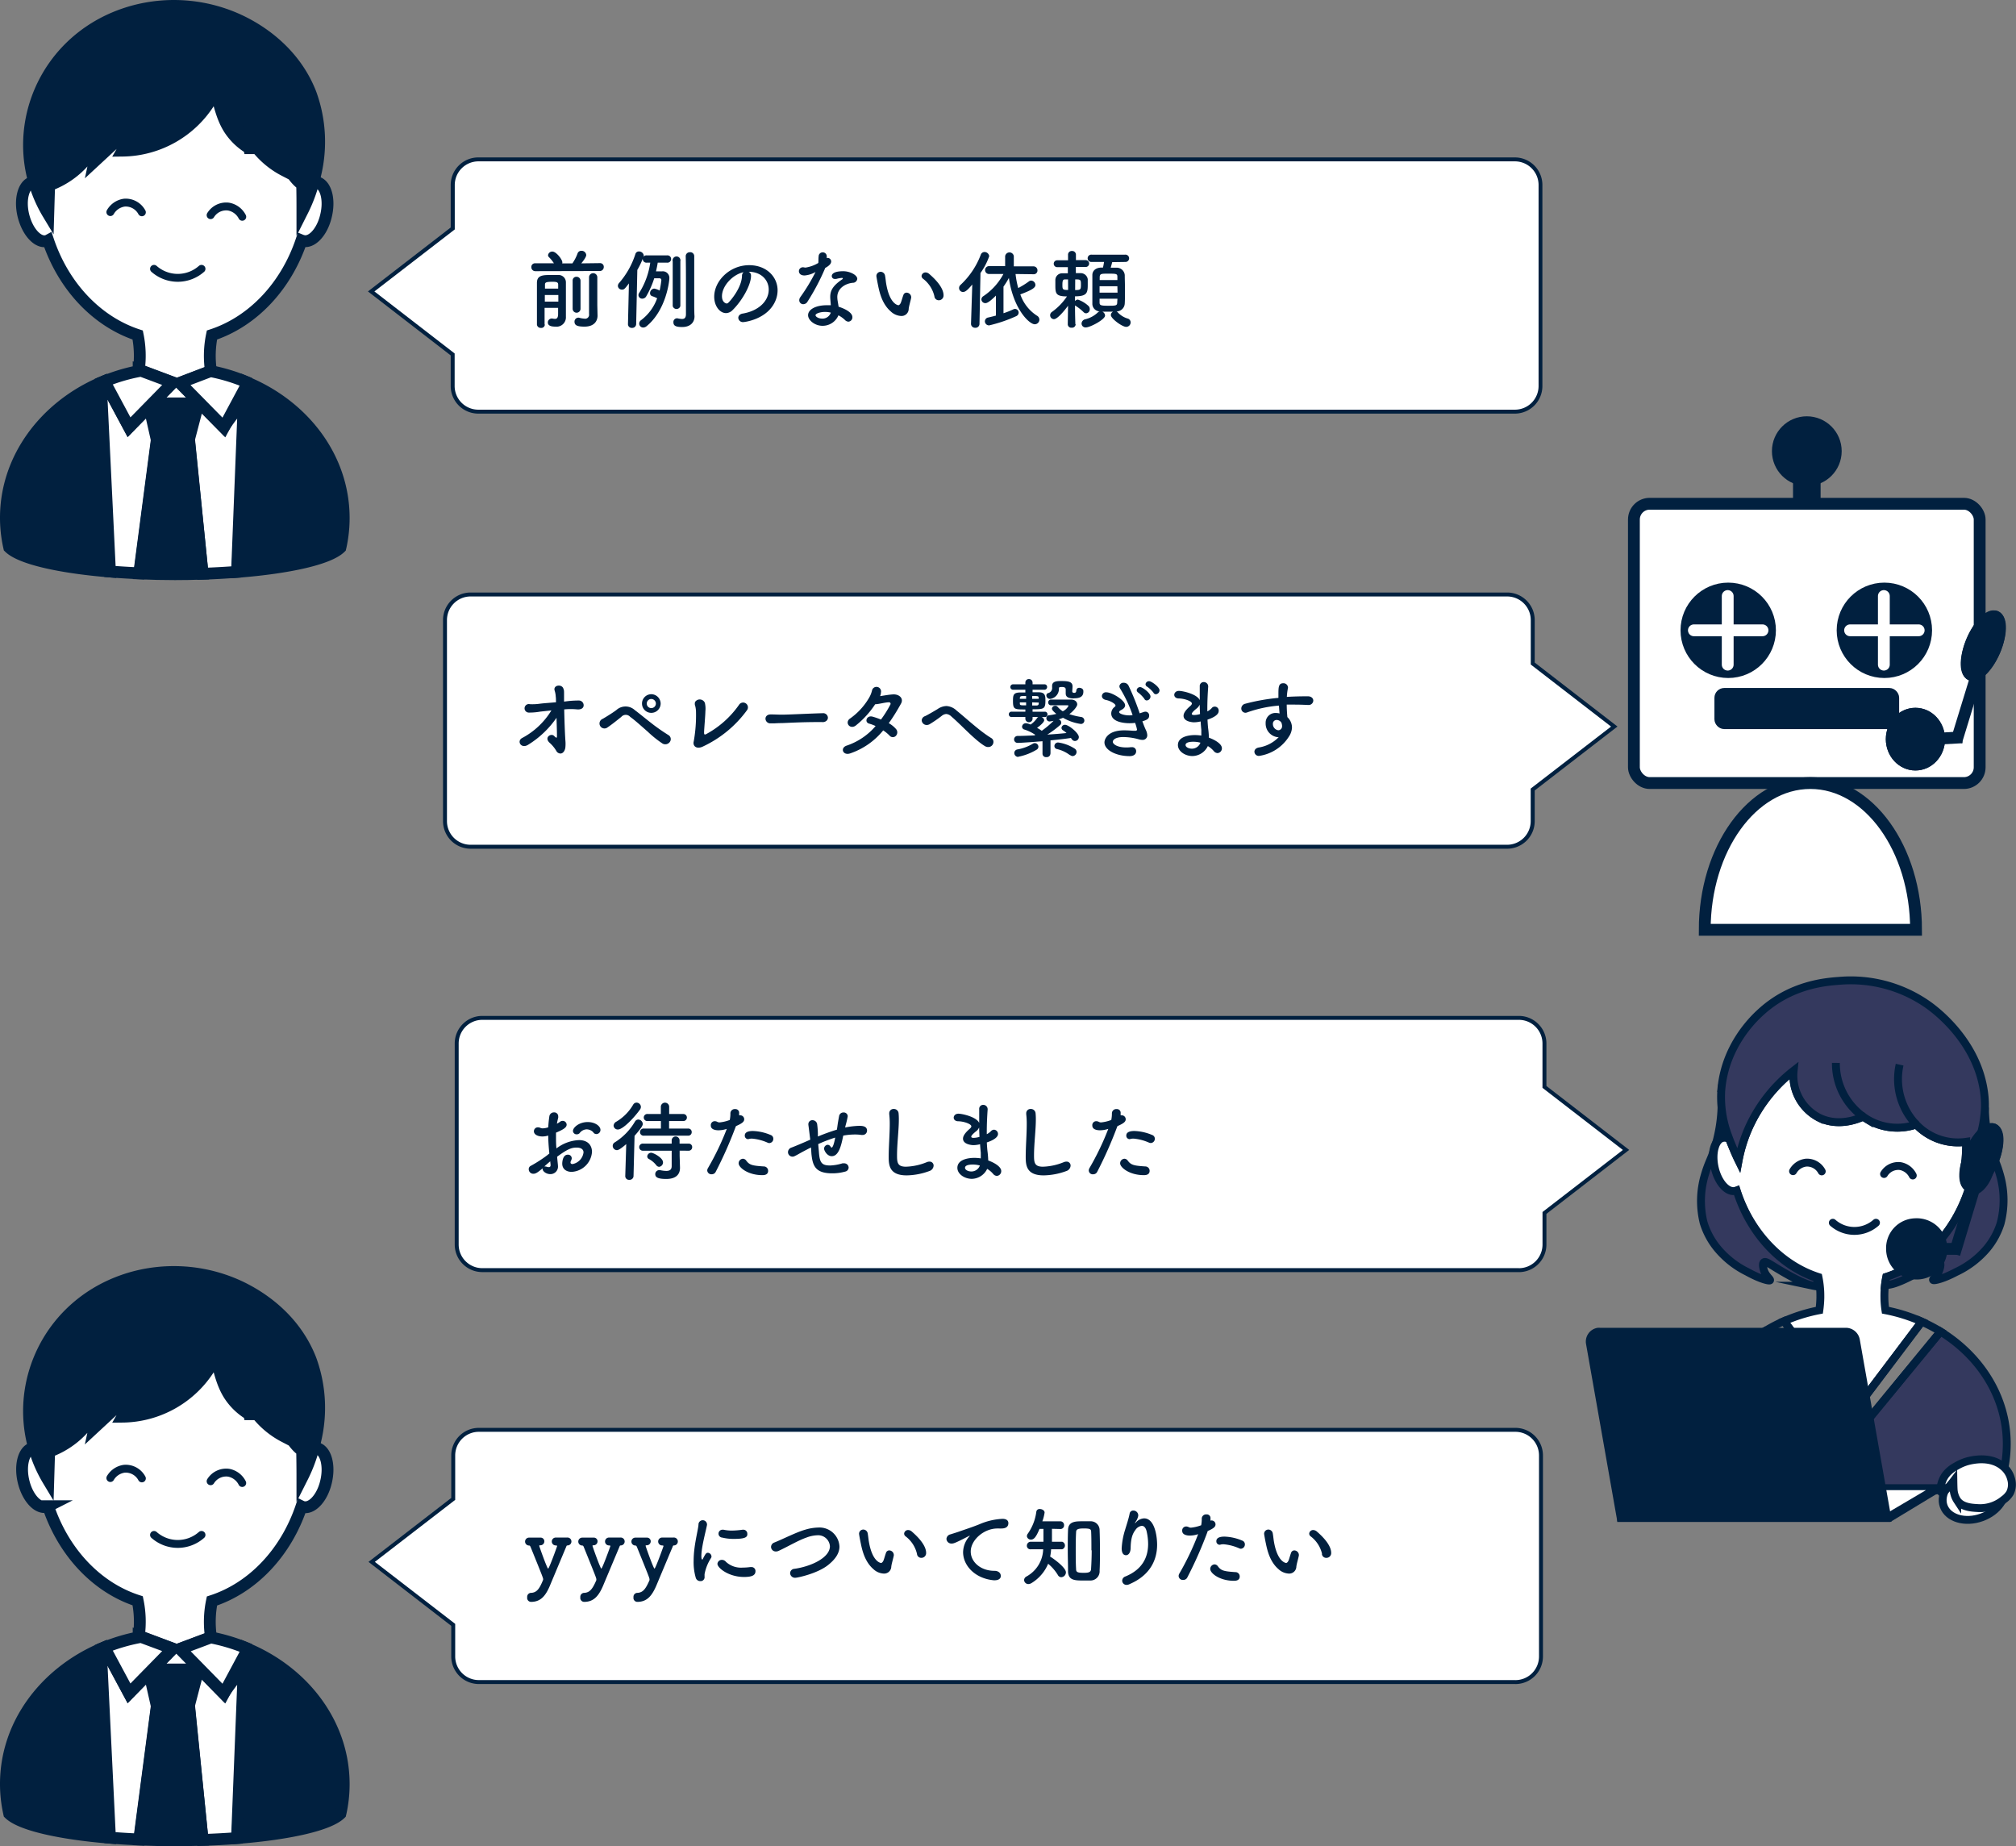
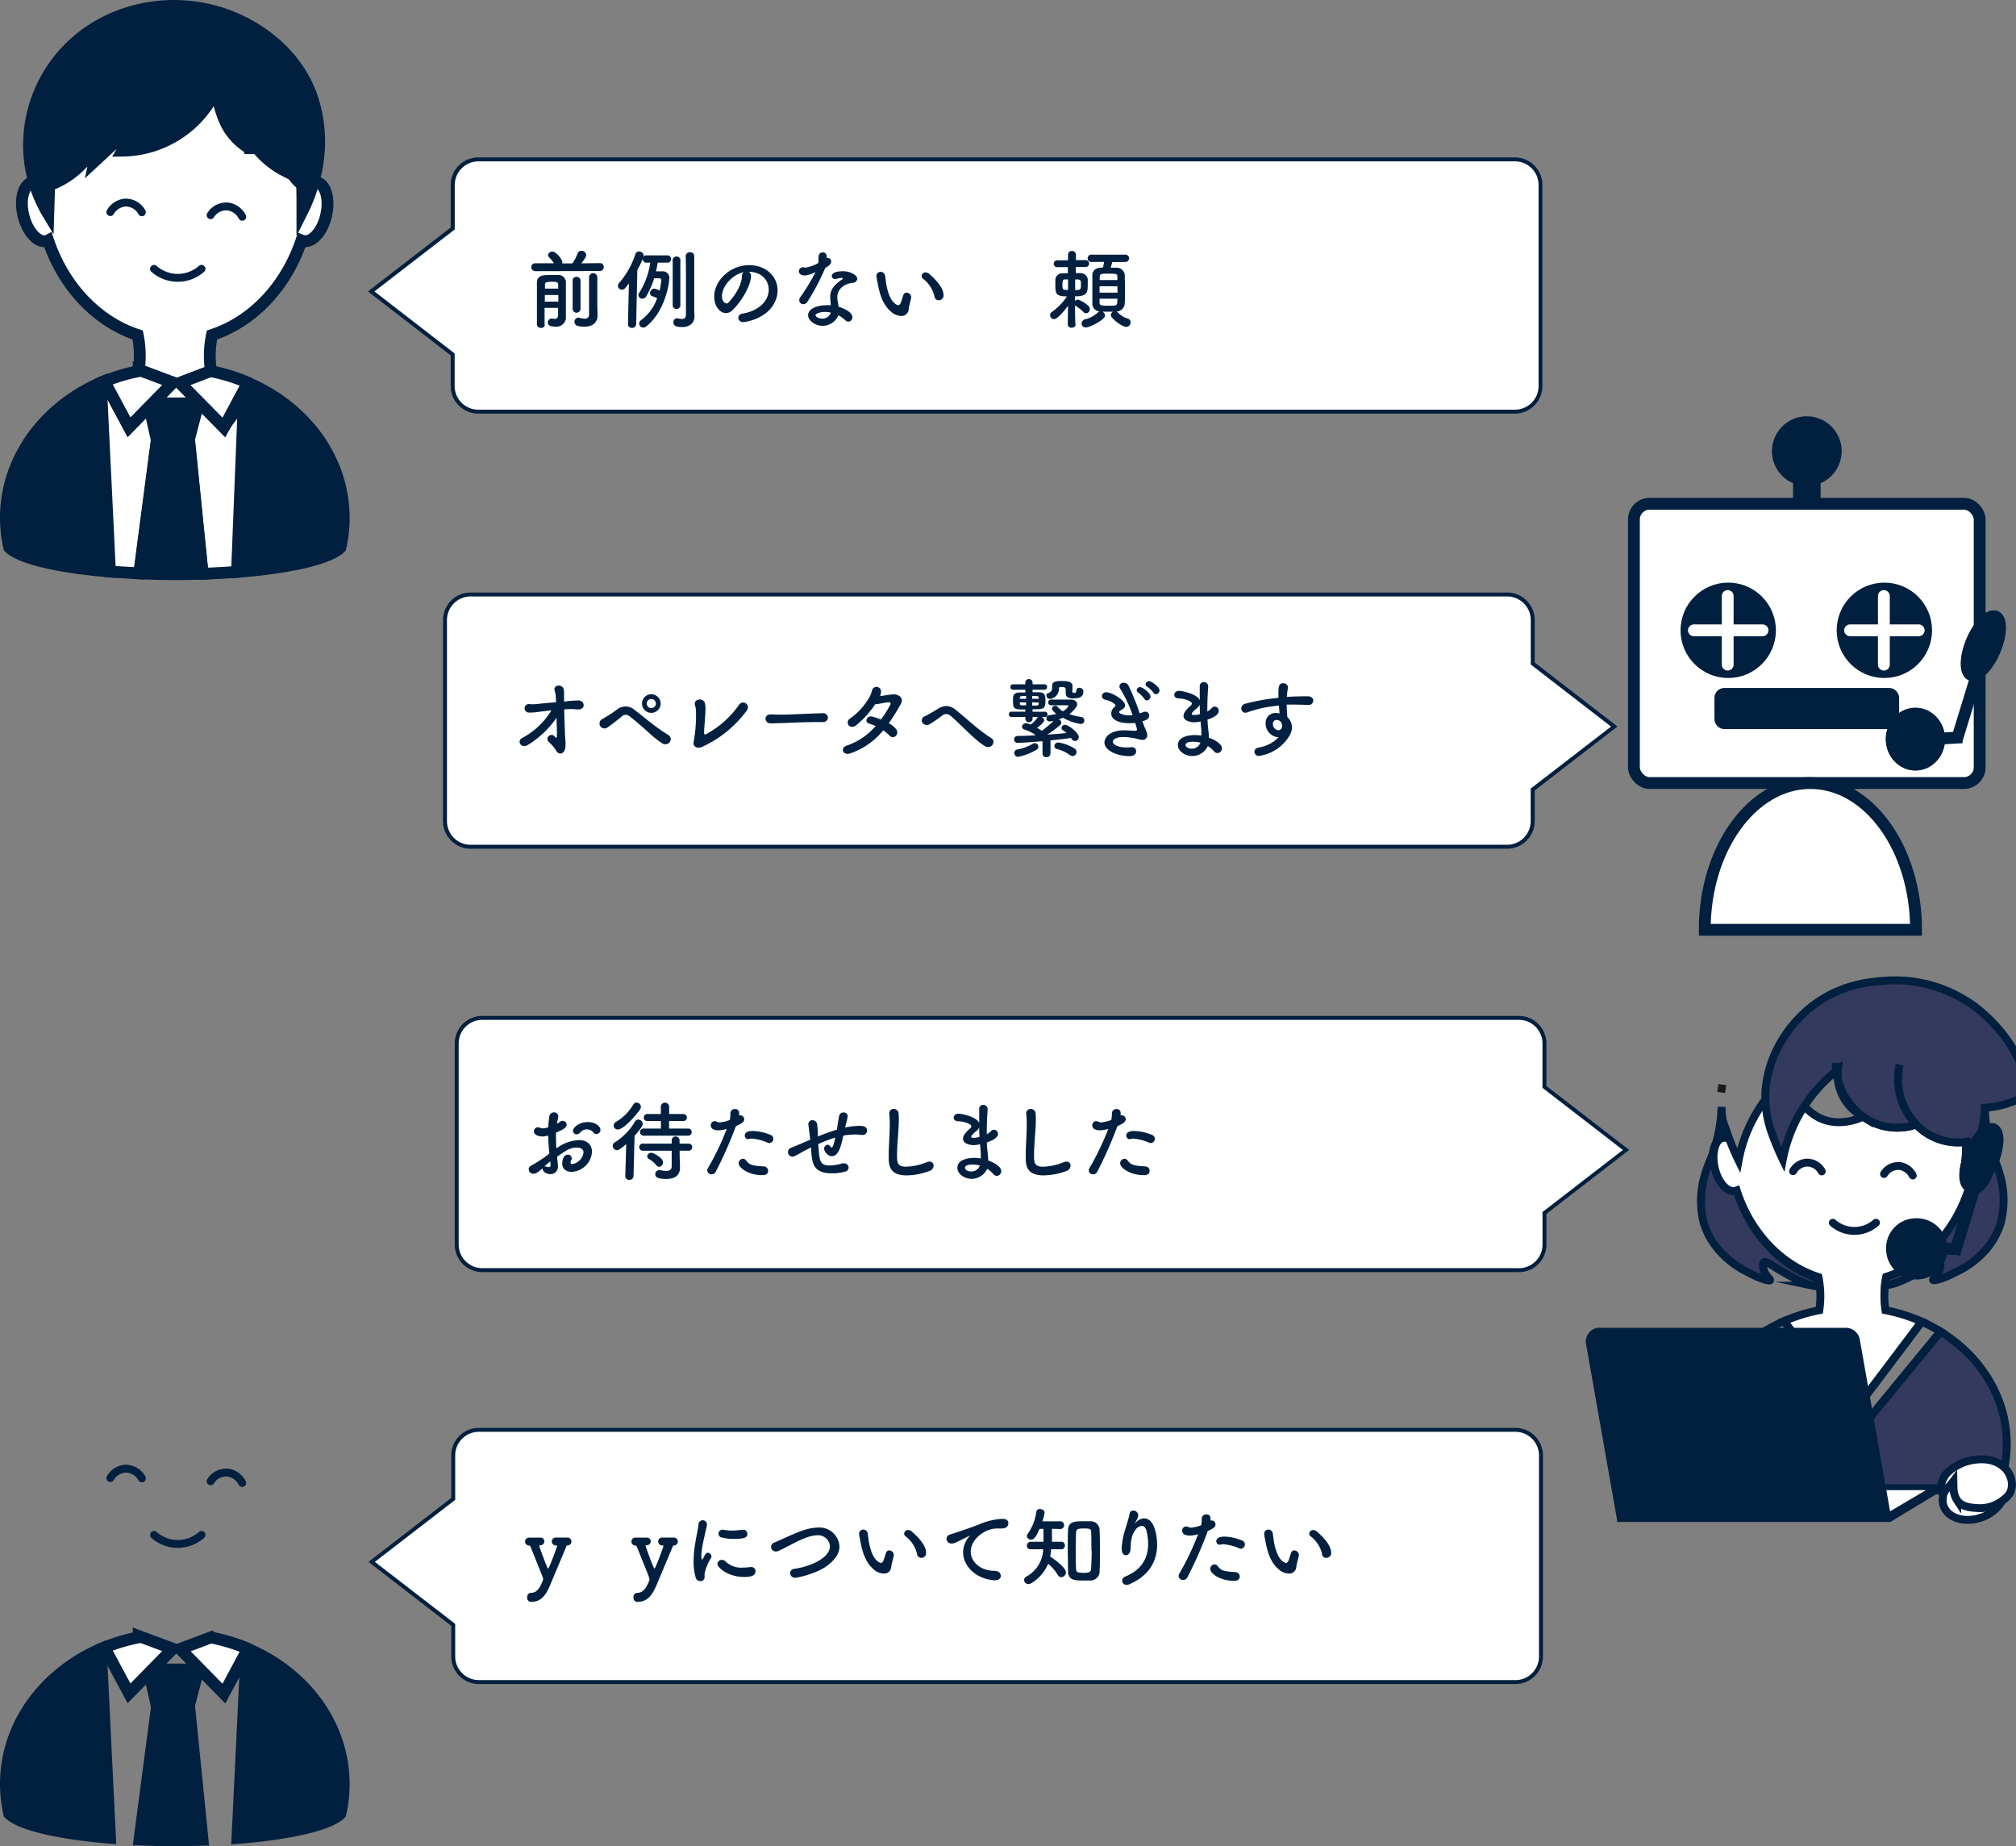
<svg xmlns="http://www.w3.org/2000/svg" id="レイヤー_1" data-name="レイヤー 1" viewBox="0 0 511.53 468.4">
  <rect x="0" y="0" width="511.53" height="468.4" fill="#808080" stroke="none" />
  <g id="グループ_1646" data-name="グループ 1646">
    <g id="合体_46" data-name="合体 46">
      <path d="M384.5,426.77h-263a6.5,6.5,0,0,1-6.5-6.5v-8l-.2-.15L94.31,396.27l20.49-15.83.2-.15v-11a6.51,6.51,0,0,1,6.5-6.5h263a6.51,6.51,0,0,1,6.5,6.5v51A6.51,6.51,0,0,1,384.5,426.77Z" fill="#fff" />
      <path d="M384.5,426.27a6,6,0,0,0,6-6v-51a6,6,0,0,0-6-6h-263a6,6,0,0,0-6,6v11.27l-.39.3-20,15.43L115.5,412v8.26a6,6,0,0,0,6,6h263m0,1h-263a7,7,0,0,1-7-7V412.5l-21-16.23,21-16.22V369.27a7,7,0,0,1,7-7h263a7,7,0,0,1,7,7v51A7,7,0,0,1,384.5,427.27Z" fill="#01203f" />
    </g>
  </g>
  <g id="グループ_1646-2" data-name="グループ 1646">
    <g id="合体_46-2" data-name="合体 46">
      <path d="M384.39,104.44h-263a6.51,6.51,0,0,1-6.5-6.5v-8l-.19-.15L94.2,73.94l20.49-15.83.19-.15v-11a6.51,6.51,0,0,1,6.5-6.5h263a6.51,6.51,0,0,1,6.5,6.5v51A6.51,6.51,0,0,1,384.39,104.44Z" fill="#fff" />
      <path d="M384.39,103.94a6,6,0,0,0,6-6v-51a6,6,0,0,0-6-6h-263a6,6,0,0,0-6,6V58.21l-.39.3L95,73.94l20.36,15.74v8.26a6,6,0,0,0,6,6h263m0,1h-263a7,7,0,0,1-7-7V90.17l-21-16.23,21-16.22V46.94a7,7,0,0,1,7-7h263a7,7,0,0,1,7,7v51A7,7,0,0,1,384.39,104.94Z" fill="#01203f" />
    </g>
  </g>
  <g id="合体_47" data-name="合体 47">
    <path d="M382.39,214.83h-263a6.51,6.51,0,0,1-6.5-6.51v-51a6.5,6.5,0,0,1,6.5-6.5h263a6.5,6.5,0,0,1,6.49,6.5v11l.2.15,20.49,15.83-20.49,15.83-.2.15v8A6.51,6.51,0,0,1,382.39,214.83Z" fill="#fff" />
    <path d="M382.39,214.33a6,6,0,0,0,6-6v-8.26l.39-.3,20-15.43-20.37-15.74V157.33a6,6,0,0,0-6-6h-263a6,6,0,0,0-6,6v51a6,6,0,0,0,6,6h263m0,1h-263a7,7,0,0,1-7-7v-51a7,7,0,0,1,7-7h263a7,7,0,0,1,7,7V168.1l21,16.23-21,16.22v7.77A7,7,0,0,1,382.39,215.33Z" fill="#01203f" />
  </g>
  <g id="合体_48" data-name="合体 48">
    <path d="M385.39,322.26h-263a6.51,6.51,0,0,1-6.5-6.51v-51a6.51,6.51,0,0,1,6.5-6.5h263a6.5,6.5,0,0,1,6.49,6.5v11l.2.15,20.49,15.83-20.49,15.83-.2.15v8A6.51,6.51,0,0,1,385.39,322.26Z" fill="#fff" />
    <path d="M385.39,321.76a6,6,0,0,0,6-6v-8.26l.39-.3,20-15.44L391.38,276V264.75a6,6,0,0,0-6-6h-263a6,6,0,0,0-6,6v51a6,6,0,0,0,6,6h263m0,1h-263a7,7,0,0,1-7-7v-51a7,7,0,0,1,7-7h263a7,7,0,0,1,7,7v10.78l21,16.22-21,16.23v7.77A7,7,0,0,1,385.39,322.76Z" fill="#01203f" />
  </g>
  <g style="isolation:isolate">
    <path d="M135.82,68.8a1,1,0,0,1-1-1,.93.93,0,0,1,1-1h0l4.73,0a8.59,8.59,0,0,0-1.27-1.56.72.72,0,0,1-.22-.51,1.07,1.07,0,0,1,1.12-.9c.95,0,2.51,2,2.51,2.75a.69.69,0,0,1-.05.24h2.6a11,11,0,0,0,1.3-2.5,1,1,0,0,1,1-.69,1.18,1.18,0,0,1,1.21,1.06c0,.11,0,.61-1.26,2.13l4.71-.06h0a.93.93,0,0,1,1,1,1,1,0,0,1-1,1Zm2.42,13.57a.87.87,0,0,1-1,.82.94.94,0,0,1-1-.84c0-1.12,0-3.1,0-5.15s0-4.11,0-5.43c0-2,1.59-2,3.7-2,.59,0,1.17,0,1.65,0a1.86,1.86,0,0,1,2,1.91c0,.42,0,1.76,0,3.08v3c0,.4,0,.86,0,1.3v1.28a2.38,2.38,0,0,1-2.68,2.53c-1.7,0-1.9-.62-1.9-1.06a1,1,0,0,1,.93-1,.68.68,0,0,1,.2,0,3.35,3.35,0,0,0,.68.09c.44,0,.77-.22.79-1.16,0-.47,0-1,0-1.63h-3.43c0,1.72,0,3.3,0,4.18Zm0-7.52v1.67h3.43c0-.57,0-1.12,0-1.67Zm3.39-1.63c0-.38,0-.73,0-1,0-.58-.33-.73-1.43-.73-1.67,0-1.92.18-1.92.73v1Zm3.67-2a.94.94,0,0,1,1-1,1,1,0,0,1,1,1v7.12a1,1,0,0,1-2,0Zm6.32,8.86v0c0,1.27-.75,2.79-3.32,2.79-1.92,0-2.53-.37-2.53-1.27a1,1,0,0,1,.88-1,1,1,0,0,1,.24,0,7,7,0,0,0,1.41.25,1,1,0,0,0,1.16-1.17c0-.81,0-4.38,0-7V70.36a1.05,1.05,0,0,1,2.1,0v7.1Z" fill="#01203f" />
    <path d="M159.34,82.19l.24-10.29c-1.08,1.43-1.21,1.58-1.8,1.58a1,1,0,0,1-1-.94,1.11,1.11,0,0,1,.28-.71,20.81,20.81,0,0,0,4.16-7.37.9.9,0,0,1,.9-.66,1.21,1.21,0,0,1,1.24,1.08,19.09,19.09,0,0,1-1.65,3.61l-.29,13.7a1,1,0,0,1-1.08,1,.94.94,0,0,1-1-1Zm7.55-15.55c-.11.72-.27,1.47-.44,2.2.77,0,1.47,0,1.54,0a1.67,1.67,0,0,1,1.85,1.76c0,.7-.8,8.09-5.79,12.17a1.34,1.34,0,0,1-.86.33,1,1,0,0,1-1-1,1.09,1.09,0,0,1,.5-.89,12,12,0,0,0,4.05-5.54,8,8,0,0,0-1.21-.51.77.77,0,0,1-.59-.77A1.16,1.16,0,0,1,166,73.22a4.75,4.75,0,0,1,1.37.5,24.55,24.55,0,0,0,.44-2.64.47.47,0,0,0-.49-.48l-1.32,0A22.24,22.24,0,0,1,164,75.13a1.15,1.15,0,0,1-1,.64.93.93,0,0,1-1-.88,1,1,0,0,1,.17-.55,19.43,19.43,0,0,0,2.82-7.7h-.88a.93.93,0,1,1,0-1.85h5.15a.93.93,0,1,1,0,1.85Zm3.8-.33a1,1,0,1,1,1.94,0V77.64a1,1,0,0,1-1.94,0Zm5.46,10.76c0,.35,0,2.35.07,3.12v.09c0,1.37-.9,2.69-3.15,2.69-1.65,0-2.2-.36-2.2-1.21a.92.92,0,0,1,.84-1,.42.42,0,0,1,.19,0,6.28,6.28,0,0,0,1.15.17c.59,0,1-.26,1-1.23,0,0,0-3.21,0-6.89,0-2.75,0-5.74-.06-7.81v0a1,1,0,0,1,1-1A1,1,0,0,1,176.15,65Z" fill="#01203f" />
    <path d="M195.05,73.48c0-2.44-1.92-4.53-5.11-4.53h0a1,1,0,0,1,.62.92V70c0,2.31-2.27,6.32-4.69,8.69a2.38,2.38,0,0,1-1.65.75c-1.56,0-3-1.76-3-4.16,0-4,3.92-8,8.87-8,4.44,0,7.21,3,7.21,6.38a6.75,6.75,0,0,1-.48,2.49c-1.94,4.88-7.92,5.57-8.23,5.57a1.16,1.16,0,0,1-1.26-1.08c0-.48.38-1,1.22-1.1C192.54,78.83,195.05,76.36,195.05,73.48Zm-6.36-4.42c-2.75.55-5.5,3.48-5.5,6.09,0,1.65,1.1,1.85,1.17,1.85a.57.57,0,0,0,.41-.17c.66-.6,3.41-3.85,3.5-6.82A1.13,1.13,0,0,1,188.69,69.06Z" fill="#01203f" />
    <path d="M209.35,68.09a57.16,57.16,0,0,1-4.45,8.43,1.24,1.24,0,0,1-1.1.66,1,1,0,0,1-1-1,1.34,1.34,0,0,1,.24-.75,47.61,47.61,0,0,0,3.89-6.42,6.62,6.62,0,0,1-2.77.88c-1.45,0-1.45-1-1.45-1.08a1,1,0,0,1,1-1,1.78,1.78,0,0,1,.44.06,1,1,0,0,0,.38,0,9,9,0,0,0,3.1-1.15c.07-.52,0-1,.09-1.69a1,1,0,0,1,1-1,1,1,0,0,1,1.06,1v.46a1,1,0,0,1,.24-.05.91.91,0,0,1,.88.91c0,.75-.95,1.32-1.56,1.67Zm-.64,14.57c-2,0-3.67-1.43-3.67-2.69,0-1.45,1.93-2.53,4.77-2.53.33,0,.68,0,1,0-.15-1.76-.15-1.85-.15-2.09,0-1.43.46-2.73,3-4.45a.38.38,0,0,0,.2-.26c0-.13-.2-.13-.28-.13a8.18,8.18,0,0,0-1.41.26,1.52,1.52,0,0,1-.29,0,.74.74,0,0,1-.83-.72c0-.58.63-1.24,2.92-1.24,1.61,0,3.55.93,3.55,1.94a1.13,1.13,0,0,1-1.13,1c-1.76.15-3.94,1.32-3.94,3.63a7.46,7.46,0,0,0,.11,1.08c.07.44.16.9.22,1.36,1.37.42,3.5,1.39,3.5,2.64a1.09,1.09,0,0,1-1,1.15,1.32,1.32,0,0,1-.9-.44A7.16,7.16,0,0,0,212.74,80,4.35,4.35,0,0,1,208.71,82.66Zm.62-3.52c-1.3,0-2.4.44-2.4.83s.77.86,1.63.86a2.19,2.19,0,0,0,2.24-1.52A6.7,6.7,0,0,0,209.33,79.14Z" fill="#01203f" />
    <path d="M228.64,80.17A4.14,4.14,0,0,1,226,79c-2.22-1.92-2.86-4.91-3.21-6.63-.17-.83-.42-2.17-.42-2.35a1.08,1.08,0,0,1,1.1-1.06,1.15,1.15,0,0,1,1.1,1c.14.7.18,1.45.31,2.15.9,5.13,3,5.33,3.1,5.33s.42-.18.62-.71.35-1.16.62-1.87a.84.84,0,0,1,.81-.61,1.19,1.19,0,0,1,1.17,1.1c0,.06,0,.11,0,.17-.13.73-.57,2.16-.63,2.84A1.82,1.82,0,0,1,228.64,80.17Zm8.45-5a7.79,7.79,0,0,0-2.88-4.45.9.9,0,0,1-.38-.7,1,1,0,0,1,1-.9,1.41,1.41,0,0,1,.93.37c.92.79,3.65,3.21,3.65,5.43a1.2,1.2,0,0,1-1.21,1.26A1.1,1.1,0,0,1,237.09,75.18Z" fill="#01203f" />
-     <path d="M246.7,72.18c-1.25,1.5-1.8,1.9-2.35,1.9a1,1,0,0,1-1-1,1.06,1.06,0,0,1,.37-.8,20.31,20.31,0,0,0,5.13-7.63,1,1,0,0,1,1-.71A1.2,1.2,0,0,1,251,65a16.93,16.93,0,0,1-2.22,4.27l-.25,12.89a1,1,0,0,1-1.1,1,1,1,0,0,1-1.05-1v0Zm6,2.82c-1.83,1.83-2.4,1.91-2.69,1.91a1,1,0,0,1-1-.94,1,1,0,0,1,.49-.82,15.55,15.55,0,0,0,5.1-5.63l-3.65,0h0a1,1,0,0,1-1-1,1,1,0,0,1,1-1l4.09,0V65a1.11,1.11,0,0,1,2.2,0v2.58l5,0a1,1,0,0,1,1,1,.94.94,0,0,1-1,1h0l-4.56-.06a23.37,23.37,0,0,0,.68,3.56,20.75,20.75,0,0,0,2.75-1.71.89.89,0,0,1,.53-.18,1.13,1.13,0,0,1,1.08,1.1c0,.6-.55,1.19-3.83,2.4a10.45,10.45,0,0,0,4.2,5.39,1.18,1.18,0,0,1,.64,1,1.19,1.19,0,0,1-1.19,1.19c-1.34,0-5.41-3.79-6.55-11.75a19.76,19.76,0,0,1-1.37,2.2v6.75a19.65,19.65,0,0,0,2.53-1,.91.91,0,0,1,.42-.09.94.94,0,0,1,.9.94,1,1,0,0,1-.61.89A36.32,36.32,0,0,1,251,82.55a1.05,1.05,0,0,1-1.1-1,1,1,0,0,1,.88-1c.55-.13,1.21-.28,1.92-.48Z" fill="#01203f" />
    <path d="M272.93,82.26a.9.9,0,0,1-1,.88.88.88,0,0,1-1-.88v0l.07-4.69c-.16.22-2.49,3.41-3.59,3.41a1,1,0,0,1-.48-1.85,15.24,15.24,0,0,0,3.8-3.93c-2.9,0-2.95-.77-2.95-3,0-.41,0-.83,0-1.21a1.72,1.72,0,0,1,1.81-1.65c.42,0,.9,0,1.36,0l0-1.56h-2.71a.87.87,0,1,1,0-1.74H271l0-1.36v0a.93.93,0,0,1,1-1,.94.94,0,0,1,1,1V66h2.48a.87.87,0,1,1,0,1.74h-2.5l0,1.56c.44,0,.84,0,1.21,0A1.81,1.81,0,0,1,276,70.84c0,.35,0,.73,0,1.12,0,2.2,0,3.22-3.23,3.22v1.21a1,1,0,0,1,.73-.38,7.62,7.62,0,0,1,2.66,1.59,1.05,1.05,0,0,1,.35.81,1,1,0,0,1-.92,1.08.92.92,0,0,1-.66-.31,12.23,12.23,0,0,0-2.07-1.63l-.09-.06c0,2.75.09,4.75.09,4.75ZM271,70.89l-.73,0c-.51,0-.7.17-.7,1.36s.06,1.32,1.45,1.32Zm1.8,2.7c1.39,0,1.47-.11,1.47-1.38s-.08-1.32-1.45-1.32Zm9.4-7.08c-.11.46-.25,1-.38,1.41.48,0,1,0,1.41,0a2.05,2.05,0,0,1,2.16,1.87c0,1,.06,2.35.06,3.65s0,2.58-.06,3.57a2.1,2.1,0,0,1-2.07,2,.91.91,0,0,1,.26.2,5.58,5.58,0,0,0,2.51,1.6,1,1,0,0,1,.79,1,1.13,1.13,0,0,1-1.14,1.12c-1,0-3.88-2.11-3.88-3a1,1,0,0,1,.58-.86h-.82c-.66,0-1.32,0-1.93,0a1.13,1.13,0,0,1,.7,1c0,1-3.78,3-4.86,3a1,1,0,0,1-1.1-1,1.17,1.17,0,0,1,1-1.08,7,7,0,0,0,3.12-1.71A1,1,0,0,1,279,79a1.93,1.93,0,0,1-1.83-2c0-1,0-2.22,0-3.52s0-2.64,0-3.7c0-.9.62-1.8,2.16-1.89l.53,0c.11-.44.19-.86.28-1.43H277a.93.93,0,1,1,0-1.85h8.47a.93.93,0,1,1,0,1.85Zm1.32,6.11H279c0,.53,0,1.1,0,1.63h4.56Zm0-1.56c0-.28,0-.55,0-.79,0-.81-.22-.84-2.33-.84-1.74,0-2.11,0-2.16.86,0,.24,0,.51,0,.77ZM279,75.79c0,.33,0,.66,0,.95,0,.66.22.83,2,.83,2.17,0,2.46,0,2.48-.85,0-.29.05-.6.05-.93Z" fill="#01203f" />
  </g>
  <g style="isolation:isolate">
    <path d="M143.16,180c.05,2.55.16,5.72.29,7.77a9.37,9.37,0,0,1,0,1.91c-.13.88-.64,1.5-1.23,1.5a1.21,1.21,0,0,1-1.06-.66,8.76,8.76,0,0,0-1.76-2.12c-1.38-1.36.46-2.44,1.19-1.69s.73.46.73-.11c0-1.25-.07-2.88-.11-4.49a24.13,24.13,0,0,1-7.16,6.82c-1.84,1.19-3-.94-1.56-1.69a19.18,19.18,0,0,0,7.42-7l-2.86.31a15.73,15.73,0,0,1-2.91.24,1.08,1.08,0,1,1,.29-2.13,13,13,0,0,0,2.48-.11c1-.13,2.6-.24,4.16-.37,0-.6,0-1.08-.06-1.46a5.78,5.78,0,0,0-.27-1.49c-.46-1.41,1.76-1.76,2.2-.55.2.57.18.48.18,1.78,0,.37,0,.92,0,1.54l.11,0a24.27,24.27,0,0,1,3.65-.27,1.2,1.2,0,0,1,1.19,1.43c-.13.6-.77.91-1.67.82a17,17,0,0,0-3.19,0Z" fill="#01203f" />
    <path d="M168.11,188.65a27.24,27.24,0,0,1-3.74-3c-1.56-1.36-3.36-3-4.46-3.76a1.49,1.49,0,0,0-2.27,0c-1.34,1.08-2.42,1.94-3.5,2.67a1.26,1.26,0,1,1-1.21-2.18c.53-.31,2.11-1.24,3.43-2.2a3.46,3.46,0,0,1,4.73,0c.88.64,2.42,1.92,4,3.15a49.3,49.3,0,0,0,4.58,3.21,1.19,1.19,0,0,1,.26,1.74A1.4,1.4,0,0,1,168.11,188.65Zm-2.86-7.79a2.35,2.35,0,0,1-2.35-2.35,2.37,2.37,0,0,1,2.35-2.38,2.4,2.4,0,0,1,2.38,2.38A2.37,2.37,0,0,1,165.25,180.86Zm0-3.52a1.15,1.15,0,0,0-1.14,1.17,1.13,1.13,0,0,0,1.14,1.14,1.15,1.15,0,0,0,1.17-1.14A1.18,1.18,0,0,0,165.25,177.34Z" fill="#01203f" />
    <path d="M178.17,189.49c-1.59.64-2.45-.33-2.14-1.41a37.68,37.68,0,0,0,.57-7.5,6.94,6.94,0,0,0-.17-1.37,1.64,1.64,0,0,1-.07-1.1,1.41,1.41,0,0,1,2.49.22,6.47,6.47,0,0,1,.13,2.14c0,.9-.31,4.49-.33,5.26,0,.5,0,.83.62.48a24.26,24.26,0,0,0,8.25-7.39,1.22,1.22,0,1,1,2.07,1.3A29.1,29.1,0,0,1,178.17,189.49Z" fill="#01203f" />
    <path d="M208.68,183.2h-1.14c-4.21,0-7.42.2-9.16.26-1.14,0-1.73.07-2.17.07l-.71,0a1.22,1.22,0,0,1-1.27-1.19c0-.55.43-1.08,1.32-1.08h.13c.81,0,1.78.06,2.66.06,1.8,0,6.51-.26,10.39-.37h0a1.2,1.2,0,0,1,1.34,1.12c0,.57-.46,1.15-1.41,1.15Z" fill="#01203f" />
    <path d="M215.74,191.14c-1.89.66-2.68-1.45-.81-2a16.58,16.58,0,0,0,7.24-4.93,10.05,10.05,0,0,0-1.65-.62c-1.24-.33-.66-2.2.9-1.76a19.09,19.09,0,0,1,2.11.73,28,28,0,0,0,2.38-3.79.38.38,0,0,0-.35-.59c-.95,0-2.45.46-3.5.5a23,23,0,0,1-5,5.46c-1.5,1-2.82-.94-1.3-1.89a16.74,16.74,0,0,0,4.73-5.17,6.55,6.55,0,0,0,.77-1.89,1.16,1.16,0,0,1,2.27.48,3,3,0,0,1-.22.95c1.08-.16,2.22-.38,3.28-.44,1.54-.09,2.81,1,2,2.39-1,1.79-2,3.44-3.08,4.91a6.86,6.86,0,0,1,1.87,1.52,1.27,1.27,0,0,1-.09,1.72,1.07,1.07,0,0,1-1.58-.09,9.48,9.48,0,0,0-1.61-1.32A18.39,18.39,0,0,1,215.74,191.14Z" fill="#01203f" />
    <path d="M250.7,189.53a1.49,1.49,0,0,1-.72-.19c-2.56-1.48-6.14-5.48-8.54-7.51a2.12,2.12,0,0,0-1.34-.68,2,2,0,0,0-1.13.46,30.65,30.65,0,0,1-3.14,2.16,1.62,1.62,0,0,1-.68.17,1.26,1.26,0,0,1-1.28-1.16,1.2,1.2,0,0,1,.84-1.08c.57-.26,2-1.08,3.19-1.8a4.17,4.17,0,0,1,2.22-.77,4.05,4.05,0,0,1,2.59,1.14c2.69,2.18,5.88,5.21,8.83,7a1.08,1.08,0,0,1,.53.94A1.3,1.3,0,0,1,250.7,189.53Z" fill="#01203f" />
    <path d="M266.52,191.25a.9.9,0,0,1-1,.84.87.87,0,0,1-1-.84v0l0-3.19c-.81.06-5.12.42-6.33.42a.88.88,0,1,1,0-1.76c1.12,0,2.62-.07,4.27-.14l.24-.13a10.17,10.17,0,0,0-2.73-1.34.79.79,0,0,1-.64-.73.94.94,0,0,1,1-.88,3.7,3.7,0,0,1,1.17.33,6.44,6.44,0,0,0,1.65-1.65.68.68,0,0,1,.31-.26H262v.5a.92.92,0,0,1-1.83,0v-.5l-3.47,0a.68.68,0,0,1-.73-.68.67.67,0,0,1,.73-.68l3.47,0V180c-2.79,0-3.14,0-3.14-2.18,0-1.49.11-2.11,1.87-2.13h1.27V175l-3.12,0a.69.69,0,0,1,0-1.38l3.12,0v-.44a.85.85,0,0,1,.91-.88.88.88,0,0,1,.92.88v.44l3,0a.65.65,0,0,1,.69.68.68.68,0,0,1-.69.7l-3,0v.64l1.52,0c1.65,0,1.74.84,1.74,2.07,0,2.2-.4,2.24-3.26,2.24v.62l3.1,0a.64.64,0,0,1,.68.68.65.65,0,0,1-.68.68h-.83a1,1,0,0,1,.68.79c0,.6-1.45,1.7-1.81,1.94.44.26.84.5,1.19.75a22.59,22.59,0,0,0,3-2.53,8.06,8.06,0,0,1-1,.17.83.83,0,0,1-.83-.83.74.74,0,0,1,.7-.75,12.44,12.44,0,0,0,1.83-.35c-1.08-.86-1.12-1.21-1.12-1.35a.82.82,0,0,1,.85-.7.74.74,0,0,1,.6.26,5.63,5.63,0,0,0,1.3,1.13,3.16,3.16,0,0,0,1.45-1.37c0-.09-.07-.15-.33-.15h-1.06c-.94,0-2,0-3,0h0a.7.7,0,0,1-.75-.73.71.71,0,0,1,.75-.72c3.91,0,4.33,0,5,0,1.14,0,1.61.66,1.61,1.23s-1.06,1.78-2,2.47a17.7,17.7,0,0,0,3,.72.91.91,0,0,1,.81.91.85.85,0,0,1-.94.85,12.43,12.43,0,0,1-4.47-1.56,11.44,11.44,0,0,1-1.14.42.82.82,0,0,1,.35,1.47,24.79,24.79,0,0,1-3.21,2.38c1.69-.11,3.41-.24,4.88-.4a5.55,5.55,0,0,0-.88-.68.74.74,0,0,1-.39-.64.86.86,0,0,1,.9-.77c.9,0,3.5,2.09,3.5,3.11a1,1,0,0,1-1,1,.92.92,0,0,1-.77-.44c-.09-.11-.16-.22-.24-.33-1.43.22-3.26.44-5.18.61l0,3.35Zm-8.16.79a1,1,0,0,1-1-1,.93.93,0,0,1,.82-.9,11.6,11.6,0,0,0,3.93-1.47.93.93,0,0,1,.47-.13.94.94,0,0,1,.9.92.88.88,0,0,1-.46.75A14.23,14.23,0,0,1,258.36,192Zm2-15.44h-.88c-.64,0-.68.22-.71.5v.2h1.59Zm0,1.6h-1.59v.29c0,.37.13.44.73.46h.86Zm1.54-1.6v.7h1.65c0-.09,0-.18,0-.24,0-.33-.09-.44-.69-.46Zm0,1.6V179h1c.46,0,.63-.13.66-.46,0-.09,0-.2,0-.29Zm10.58-1c-1.65,0-2.07-.53-2.07-1.28,0-.46,0-.68,0-1s-.16-.62-.93-.62-.79.11-.79.42a2.56,2.56,0,0,1-2.24,2.6.92.92,0,0,1-.95-.88.62.62,0,0,1,.46-.6,1.31,1.31,0,0,0,1-1.45V174c0-1.14,1.21-1.21,2.18-1.21,1.74,0,3,.07,3,1.37,0,.39-.07.92-.07,1.27s.42.36.51.36c.48,0,.5-.42.53-.62a.69.69,0,0,1,.77-.66c.48,0,1,.31,1,.75C275,176.84,273.87,177.17,272.48,177.17Zm-1,14.39a8.71,8.71,0,0,0-3.27-1.54.78.78,0,0,1-.67-.77.92.92,0,0,1,.95-.9,10.29,10.29,0,0,1,4.2,1.56,1,1,0,0,1,.47.83,1.06,1.06,0,0,1-1,1.06A1.12,1.12,0,0,1,271.51,191.56Z" fill="#01203f" />
    <path d="M290,183.37a21.75,21.75,0,0,0,.82,2,3.29,3.29,0,0,1,.28,1.12,1.15,1.15,0,0,1-1.23,1.23,3.32,3.32,0,0,1-1-.17A15.12,15.12,0,0,0,285,187c-2,0-2.64.75-2.64,1.19,0,.62,1.14,1.45,3.43,1.45a8.66,8.66,0,0,0,1.08-.06.77.77,0,0,1,.26,0,1,1,0,0,1,1.15,1c0,1-.93,1.26-1.63,1.26-3.5,0-6.41-1.56-6.41-3.48,0-.81.8-3.06,5-3.06.9,0,1.74.07,2.38.11.15,0,.28,0,.42,0s.46,0,.46-.33a10.55,10.55,0,0,0-.49-1.68,9.72,9.72,0,0,1-1.43.09c-.41,0-4.62,0-4.62-2.49a2.11,2.11,0,0,1,.86-1.65.41.41,0,0,0,.22-.35c0-.44-1.32-1.19-2.4-1.41-.72-.13-1.05-.57-1.05-1a1,1,0,0,1,1.14-.94c1.39,0,4.75,2,4.75,3.3,0,.53-.44.9-.94,1.16s-.57.4-.57.58c0,.37,1.25.81,2.53.81a5.3,5.3,0,0,0,.88-.07,33.51,33.51,0,0,0-3.13-6.68,1.23,1.23,0,0,1-.22-.64,1,1,0,0,1,1.12-.88,1.31,1.31,0,0,1,1.21.75,61.8,61.8,0,0,1,2.82,7l1.06-.35a1.6,1.6,0,0,1,.41-.07.94.94,0,0,1,.93,1c0,.85-.62,1.1-1.72,1.45Zm.38-6.05a8.21,8.21,0,0,0-1.54-1.58.81.81,0,0,1-.42-.64.87.87,0,0,1,.9-.77c.57,0,2.6,1.5,2.6,2.38a1,1,0,0,1-1,1A.66.66,0,0,1,290.37,177.32Zm2.31-1.56a7.43,7.43,0,0,0-1.59-1.52.75.75,0,0,1-.44-.64.88.88,0,0,1,.91-.77c.63,0,2.64,1.48,2.64,2.31a1,1,0,0,1-.93,1A.69.69,0,0,1,292.68,175.76Z" fill="#01203f" />
    <path d="M302.56,191.82c-1.85,0-3.68-1.21-3.68-2.79,0-2.07,2.64-2.53,4.29-2.53a10.19,10.19,0,0,1,1.65.13v-.37c0-.33,0-.69,0-1.08-.07-.68-.13-1.39-.18-2.14a7.6,7.6,0,0,1-1.67.22c-.42,0-2.66-.17-2.66-1.65,0-.42.17-1.14,1.63-2.42.28-.24.48-.46.48-.7,0-.6-1.87-1.26-3.3-1.28-.79,0-1.17-.46-1.17-.92s.4-1,1.19-1c1,0,4.6.81,5.28,2.35v-1c0-.9,0-1.76,0-2.49a1,1,0,0,1,1-1.1,1.11,1.11,0,0,1,1.14,1.1v.09c-.11,1.47-.22,3.56-.22,5.65v.6a3.86,3.86,0,0,0,1.06-.77,1,1,0,0,1,1.82.7c0,1.08-1.82,1.83-2.84,2.16.05.84.09,1.63.18,2.31s.16,1.45.18,2.27c1.6.57,3.3,1.6,3.3,2.68a1.2,1.2,0,0,1-1.1,1.23,1.28,1.28,0,0,1-.95-.5,5.94,5.94,0,0,0-1.52-1.28A4.41,4.41,0,0,1,302.56,191.82Zm.26-3.63c-1.54,0-2,.4-2,.82,0,.57.84.94,1.59.94a2.29,2.29,0,0,0,2.18-1.52A7,7,0,0,0,302.82,188.19Zm1.58-9.42a2.48,2.48,0,0,1-.7.93c-1.28,1-1.3,1.34-1.3,1.41,0,.28.35.3.62.3a5.45,5.45,0,0,0,1.47-.24C304.45,180.38,304.42,179.57,304.4,178.77Z" fill="#01203f" />
    <path d="M324.36,187.05a3.46,3.46,0,0,1-3.22-3.57,2.47,2.47,0,0,1,2.53-2.59,4,4,0,0,1,1,.13c-.07-.73-.11-1.39-.16-2a31.39,31.39,0,0,0-8.07,1.73,1.44,1.44,0,0,1-.42.09,1.08,1.08,0,0,1-1.06-1.1,1.26,1.26,0,0,1,1-1.19,50.54,50.54,0,0,1,8.42-1.49v-.71c0-1.93,0-3,1.21-3a1.13,1.13,0,0,1,1.21,1,.71.71,0,0,1,0,.2,15.14,15.14,0,0,0-.28,2.26c1.76-.11,3.54-.15,5.32-.15.93,0,1.39.55,1.39,1.1a1.17,1.17,0,0,1-1.3,1.1h-.11c-1.08-.05-2.18-.09-3.28-.09-.68,0-1.36,0-2.05,0,0,1.5.14,2.89.16,3.17a3.63,3.63,0,0,1,1.17,2.62,4.37,4.37,0,0,1-.71,2.22,10.77,10.77,0,0,1-7.61,5,1.1,1.1,0,0,1-1.21-1.06c0-.44.31-.9,1.05-1.06a9,9,0,0,0,5.18-2.7Zm-.38-4.38a.93.93,0,0,0-1,1,1.58,1.58,0,0,0,1.39,1.61,1,1,0,0,0,.94-1c0-.07,0-.11,0-.18a2.8,2.8,0,0,0-.16-.72A1.39,1.39,0,0,0,324,182.67Z" fill="#01203f" />
  </g>
  <g style="isolation:isolate">
    <path d="M139.39,292.65c-.18-1.72-.27-3.19-.29-4.54a5.31,5.31,0,0,1-1.43.23c-1.3,0-2.2-.53-2.2-1.32a1,1,0,0,1,1-1,1.65,1.65,0,0,1,.68.15,1.54,1.54,0,0,0,.58.11,4.9,4.9,0,0,0,1.38-.26q.07-1.35.27-2.73a1.16,1.16,0,0,1,1.16-1.06,1,1,0,0,1,1.1,1,1.86,1.86,0,0,1,0,.33c-.13.53-.24,1-.33,1.54a5,5,0,0,0,.75-.46,1.07,1.07,0,0,1,.72-.26,1,1,0,0,1,1,.94c0,.64-.55,1.15-2.7,2.05,0,.39,0,.79,0,1.19,0,.86,0,1.78.11,2.81a10.1,10.1,0,0,1,5.72-2.11c2.31,0,3.3,1.39,3.3,3a5.46,5.46,0,0,1-5.15,5.06c-1.32,0-2.4-.68-2.4-2.09,0-.07,0-2.27,1.41-2.27a.93.93,0,0,1,1,.91,1.57,1.57,0,0,1-.18.61,1,1,0,0,0-.13.44c0,.29.2.42.51.42a3.44,3.44,0,0,0,2.79-2.95c0-.66-.46-1.23-1.76-1.23s-2.29.37-4.93,2.31c0,.35.2,2,.2,2.27a1.91,1.91,0,0,1-1.94,2.15c-1.05,0-1.95-.72-1.95-1.3a.5.5,0,0,1,0-.17c-1.26,1.05-1.72,1.38-2.36,1.38a1.15,1.15,0,0,1-1.16-1.16.91.91,0,0,1,.5-.84,34.33,34.33,0,0,0,4.14-2.66Zm.22,2c-.38.31-.93.79-1.5,1.3a.68.68,0,0,1,.2,0,1.9,1.9,0,0,1,.55.11,1.34,1.34,0,0,0,.4.06c.26,0,.44-.15.44-.48v-.13Zm11-7.3a2.39,2.39,0,0,0-1.74-.82,2.3,2.3,0,0,0-1.79.95.93.93,0,0,1-.7.31.9.9,0,0,1-1-.84c0-.9,1.57-2.27,3.75-2.27,1.82,0,3.23,1,3.23,2a1.06,1.06,0,0,1-1,1.05A1,1,0,0,1,150.57,287.37Z" fill="#01203f" />
    <path d="M158.9,290.27c-1.72,1.52-2.2,1.54-2.38,1.54a1.09,1.09,0,0,1-1.05-1.1,1,1,0,0,1,.53-.88,15.37,15.37,0,0,0,5.12-5.28,1,1,0,0,1,.82-.51,1.2,1.2,0,0,1,1.16,1.13c0,.37-.41,1.12-2.09,3l-.26,10.17a1,1,0,0,1-1.1,1,.94.94,0,0,1-1-.95v0Zm-2.11-3.7a1.05,1.05,0,0,1-1.1-1,1.25,1.25,0,0,1,.72-1,12.1,12.1,0,0,0,4.23-4.27,1,1,0,0,1,.88-.55,1.12,1.12,0,0,1,1.1,1.08,1.21,1.21,0,0,1-.22.66C161,283.47,158.09,286.57,156.79,286.57Zm15.66,5.37,0,1.35.09,2.94v.09c0,1.48-.86,2.8-3.48,2.8-2.14,0-2.8-.42-2.8-1.24a1,1,0,0,1,1-1,.9.9,0,0,1,.22,0,8,8,0,0,0,1.56.2c.93,0,1.39-.35,1.39-1.23l0-3.9h-7.24a.91.91,0,0,1-1-.9.9.9,0,0,1,1-.9h7.24l0-.81a1,1,0,0,1,2,0l0,.81h2.27a.87.87,0,0,1,.93.9.88.88,0,0,1-.93.9Zm-9.06-3.8a.91.91,0,0,1-1-.91.9.9,0,0,1,1-.9h4.31v-1.91h-3.32a.9.9,0,1,1,0-1.78h3.3v-1.92a1.06,1.06,0,0,1,2.11,0v1.92h3.61a.89.89,0,1,1,0,1.78h-3.63v1.91h4.82a.86.86,0,0,1,.92.9.88.88,0,0,1-.92.91Zm3.12,7.48a5.86,5.86,0,0,0-1.82-1.54.76.76,0,0,1-.46-.68,1,1,0,0,1,1-.93c.57,0,3,1.28,3,2.42a1.12,1.12,0,0,1-1,1.15A1,1,0,0,1,166.51,295.62Z" fill="#01203f" />
    <path d="M186.71,285.76a103.87,103.87,0,0,1-5.11,11.55,1.11,1.11,0,0,1-1,.62,1.05,1.05,0,0,1-1.15-.95,1.23,1.23,0,0,1,.18-.61,68.42,68.42,0,0,0,4.78-9.95l-.25.07a6.68,6.68,0,0,1-1.87.28c-.22,0-1.93,0-1.93-1.19a1,1,0,0,1,1-1.12,1.37,1.37,0,0,1,.66.18,1.24,1.24,0,0,0,.58.13,9.78,9.78,0,0,0,2.57-.62,8.25,8.25,0,0,0,.16-1.76,1.1,1.1,0,0,1,1.21-1,.94.94,0,0,1,1,.79,2.24,2.24,0,0,1,0,.38,3,3,0,0,1,0,.41,1.27,1.27,0,0,1,.29,0,1,1,0,0,1,1,1c0,.57-.4,1-2,1.7Zm6.71,12.39c-3.61,0-6-1.92-6-3a1.15,1.15,0,0,1,1.07-1.16,1.06,1.06,0,0,1,.86.48c.84,1.12,1.54,1.28,4.42,1.47a1.1,1.1,0,0,1,1.13,1.1C194.92,298.15,193.77,298.15,193.42,298.15Zm1.28-8.27a12.32,12.32,0,0,0-3.9-1,3,3,0,0,0-.75.09,1.14,1.14,0,0,1-.24.05.87.87,0,0,1-.83-.91c0-.35.11-1.16,2.06-1.16a12.49,12.49,0,0,1,4.47,1,1,1,0,0,1,.71,1,1.07,1.07,0,0,1-1.06,1.07A1.21,1.21,0,0,1,194.7,289.88Z" fill="#01203f" />
    <path d="M205.78,291.13c-.39.2-.72.35-1,.51-1.8.92-2.57,1.43-3.21,1.71a1.1,1.1,0,0,1-.51.11,1.15,1.15,0,0,1-1.12-1.16,1.24,1.24,0,0,1,.9-1.15c.77-.28,3.24-1.32,4.75-2-.35-2.77-.41-3.3-.48-3.76,0-.07,0-.13,0-.18a1,1,0,0,1,1.08-1,1.19,1.19,0,0,1,1.16,1.08,22.57,22.57,0,0,1,.18,2.5,5.43,5.43,0,0,0,0,.56,49.86,49.86,0,0,1,4.82-1.74c.11-.66.18-1.28.26-1.76.16-.91.14-.82.31-1.74a1.09,1.09,0,0,1,1.1-.86,1,1,0,0,1,1.08.95,21.49,21.49,0,0,1-.48,2.11c-.07.24-.11.48-.18.75a20.88,20.88,0,0,1,3.56-.42c1,0,2,.15,2,1.23a1.1,1.1,0,0,1-1.19,1.08,1.42,1.42,0,0,1-.28,0,9.73,9.73,0,0,0-1.57-.11,16.16,16.16,0,0,0-3,.28c-.52,2.62-1.16,5.22-2.92,5.22-1.19,0-1.94-1.45-1.94-1.89a1,1,0,0,1,.9-1,.87.87,0,0,1,.75.48c.09.15.18.22.27.22.24,0,.59-.79.9-2.53a38.39,38.39,0,0,0-4.31,1.65c.06.79.15,1.58.19,2.2.2,2.53.73,3.23,2.84,3.23a12,12,0,0,0,3.13-.55,2.58,2.58,0,0,1,.39,0,1.12,1.12,0,0,1,1.17,1.1,1.08,1.08,0,0,1-.88,1,12.13,12.13,0,0,1-3.3.44c-4.34,0-4.95-2-5.26-4.92Z" fill="#01203f" />
    <path d="M230.07,298.21c-4.4,0-4.58-2.55-4.58-4.73,0-2.5.27-5.7.27-8.29a20.39,20.39,0,0,0-.13-2.51c0-.07,0-.15,0-.22a1.08,1.08,0,0,1,1.14-1.1,1.19,1.19,0,0,1,1.23,1.06,15.44,15.44,0,0,1,.07,1.58c0,2.71-.46,6.16-.46,9.11,0,1.8.08,2.9,2.26,2.9a15.09,15.09,0,0,0,5.26-1.14,1.72,1.72,0,0,1,.68-.15,1,1,0,0,1,1.08,1,1.52,1.52,0,0,1-1.08,1.39A17.34,17.34,0,0,1,230.07,298.21Z" fill="#01203f" />
    <path d="M246.59,299.09c-1.84,0-3.67-1.21-3.67-2.79,0-2.07,2.64-2.53,4.29-2.53a10.19,10.19,0,0,1,1.65.13v-.37c0-.33,0-.68,0-1.08-.07-.68-.14-1.39-.18-2.14a7.74,7.74,0,0,1-1.67.23c-.42,0-2.66-.18-2.66-1.65,0-.42.17-1.15,1.62-2.43.29-.24.49-.46.49-.7,0-.59-1.87-1.25-3.3-1.28-.8,0-1.17-.46-1.17-.92s.4-1,1.19-1c1,0,4.6.81,5.28,2.35v-1c0-.9,0-1.76,0-2.49a1,1,0,0,1,1-1.1,1.11,1.11,0,0,1,1.14,1.1v.09c-.11,1.48-.22,3.57-.22,5.66v.59a3.86,3.86,0,0,0,1.06-.77,1.11,1.11,0,0,1,.79-.37,1.08,1.08,0,0,1,1,1.08c0,1.07-1.82,1.82-2.84,2.15.05.84.09,1.63.18,2.31s.15,1.45.18,2.27c1.6.57,3.3,1.6,3.3,2.68a1.2,1.2,0,0,1-1.1,1.23,1.28,1.28,0,0,1-.95-.5,5.94,5.94,0,0,0-1.52-1.28A4.41,4.41,0,0,1,246.59,299.09Zm.27-3.63c-1.54,0-2,.4-2,.82,0,.57.84.94,1.59.94a2.28,2.28,0,0,0,2.18-1.51A6.59,6.59,0,0,0,246.86,295.46Zm1.58-9.41a2.38,2.38,0,0,1-.7.92c-1.28,1-1.3,1.34-1.3,1.41,0,.29.35.31.62.31a5.51,5.51,0,0,0,1.47-.25C248.49,287.65,248.46,286.84,248.44,286.05Z" fill="#01203f" />
    <path d="M264.83,298.21c-4.4,0-4.57-2.55-4.57-4.73,0-2.5.26-5.7.26-8.29a20.39,20.39,0,0,0-.13-2.51c0-.07,0-.15,0-.22a1.08,1.08,0,0,1,1.14-1.1,1.19,1.19,0,0,1,1.23,1.06,15.44,15.44,0,0,1,.07,1.58c0,2.71-.46,6.16-.46,9.11,0,1.8.08,2.9,2.26,2.9a15.09,15.09,0,0,0,5.26-1.14,1.79,1.79,0,0,1,.68-.15,1,1,0,0,1,1.08,1,1.52,1.52,0,0,1-1.08,1.39A17.34,17.34,0,0,1,264.83,298.21Z" fill="#01203f" />
    <path d="M283.51,285.76a103.87,103.87,0,0,1-5.11,11.55,1.11,1.11,0,0,1-1,.62,1,1,0,0,1-1.14-.95,1.21,1.21,0,0,1,.17-.61,68.42,68.42,0,0,0,4.78-9.95l-.25.07a6.68,6.68,0,0,1-1.87.28c-.22,0-1.93,0-1.93-1.19a1,1,0,0,1,1-1.12,1.44,1.44,0,0,1,.67.18,1.17,1.17,0,0,0,.57.13,9.78,9.78,0,0,0,2.57-.62,8.25,8.25,0,0,0,.16-1.76,1.1,1.1,0,0,1,1.21-1,.94.94,0,0,1,1,.79,2.24,2.24,0,0,1,0,.38,3,3,0,0,1,0,.41,1.27,1.27,0,0,1,.29,0,1,1,0,0,1,1,1c0,.57-.4,1-2,1.7Zm6.71,12.39c-3.61,0-6-1.92-6-3a1.15,1.15,0,0,1,1.08-1.16,1.06,1.06,0,0,1,.85.48c.84,1.12,1.54,1.28,4.43,1.47a1.1,1.1,0,0,1,1.12,1.1C291.72,298.15,290.57,298.15,290.22,298.15Zm1.28-8.27a12.32,12.32,0,0,0-3.9-1,3,3,0,0,0-.75.09,1.14,1.14,0,0,1-.24.05.87.87,0,0,1-.83-.91c0-.35.11-1.16,2.06-1.16a12.49,12.49,0,0,1,4.47,1,1,1,0,0,1,.71,1A1.07,1.07,0,0,1,292,290,1.24,1.24,0,0,1,291.5,289.88Z" fill="#01203f" />
  </g>
  <g id="グループ_1649" data-name="グループ 1649">
    <g id="グループ_1648" data-name="グループ 1648">
      <path id="パス_6303-2" data-name="パス 6303-2" d="M505.05,296.63c-1,3.72-3.37,6.24-5.39,5.62l-.26-.1c-3.57,10.61-11.26,18.79-20.78,21.85-.13.66-.25,1.37-.34,2.14h0a24.66,24.66,0,0,0-.14,3.1,22.6,22.6,0,0,0,.26,3.18,42.12,42.12,0,0,1,9.23,2.9l-17.4,23.05h-.05l-17.5-23.17a41.83,41.83,0,0,1,8.95-2.78,26.21,26.21,0,0,0,.26-3.19c0-.73,0-1.44-.06-2.11a23.63,23.63,0,0,0-.43-3.12c-9.51-3.06-17.21-11.24-20.77-21.85l-.27.1c-2,.62-4.42-1.9-5.38-5.62s-.09-7.25,1.92-7.87a2.29,2.29,0,0,1,1.59.1h0v-.7c.52,1.47,1.07,2.75,1.52,3.81s.84,1.88,1.13,2.47a36.91,36.91,0,0,1,2.77-8.7,38.29,38.29,0,0,1,11.21-14.08,12,12,0,0,0,6.41,11.9c4.67,2.32,9.42.6,11.23-.24.47.33,1,.64,1.46.93a14.75,14.75,0,0,0,12,1.06c.25.27.52.52.79.77a14.62,14.62,0,0,0,11.91,3.62c0,1.92-.11,3.9-.32,5.93l-.06.58.65-.46c.05-.07.1-.18.18-.3l.19-.34c.28-.51.8-1.47,1.36-2.76a31.87,31.87,0,0,0,1.4-3.67,2.25,2.25,0,0,1,.82.09C505.14,289.38,506,292.91,505.05,296.63Z" fill="#fff" stroke="#01203f" stroke-miterlimit="10" stroke-width="2" />
      <path id="パス_6304-2" data-name="パス 6304-2" d="M509.19,366.34a32,32,0,0,1-.31,4.38c-.12.84-.27,1.67-.46,2.48-3.59,3.52-19.42,6.17-38.41,6.17s-34.82-2.65-38.41-6.17c-.18-.81-.34-1.64-.46-2.48a32,32,0,0,1-.3-4.38c0-11.8,6.64-22.23,16.79-28.5l21.12,25.7h2.5l21.12-25.7C502.54,344.11,509.19,354.54,509.19,366.34Z" fill="#34395e" stroke="#01203f" stroke-miterlimit="10" stroke-width="2" />
      <path id="パス_6305-2" data-name="パス 6305-2" d="M492.38,337.83l-21.13,25.7h-2.5l-21.11-25.69a39.59,39.59,0,0,1,5-2.64l17.5,23.18h.05l17.4-23.06A40.63,40.63,0,0,1,492.38,337.83Z" fill="none" stroke="#01203f" stroke-miterlimit="10" stroke-width="2" />
      <path id="パス_6306-2" data-name="パス 6306-2" d="M436.73,277.17h0q.13-1,.27-2" fill="none" stroke="#191919" stroke-miterlimit="10" stroke-width="2" />
      <path id="パス_6307-2" data-name="パス 6307-2" d="M504.17,316.74a22.9,22.9,0,0,1-7.87,6c-3.31,1.76-5.68,2.27-5.81,2s1-.94,1.53-2.34c.08-.21.64-1.71.13-2.15s-1.28.32-5,2.36c-5.09,2.82-7,3.2-7.6,3.31a12.11,12.11,0,0,1-1.27.18,20.44,20.44,0,0,1,.34-2.14c9.51-3.06,17.21-11.24,20.77-21.85l.26.1c2,.62,4.43-1.9,5.39-5.62s.1-7.25-1.92-7.87a1.92,1.92,0,0,0-.82-.09,29,29,0,0,0,1.34-7.62,39.32,39.32,0,0,0,1.58,10.61c.65,2.2,1.11,3,1.67,4.6.34,1,.57,1.83.65,2.12a23.17,23.17,0,0,1,.07,12.09A18.87,18.87,0,0,1,504.17,316.74Z" fill="#34395e" stroke="#01203f" stroke-miterlimit="10" stroke-width="2" />
      <path id="パス_6308-2" data-name="パス 6308-2" d="M435.59,316.51a22.94,22.94,0,0,0,7.75,6.18c3.28,1.83,5.64,2.39,5.78,2.13s-1-1-1.49-2.37c-.08-.21-.6-1.73-.09-2.16s1.28.35,4.94,2.47c5,2.91,6.93,3.33,7.54,3.45a12.32,12.32,0,0,0,1.27.2,21.23,21.23,0,0,0-.3-2.14c-9.45-3.25-17-11.58-20.34-22.25l-.27.1c-2,.58-4.39-2-5.27-5.73s.05-7.25,2.08-7.83a2,2,0,0,1,.82-.07,28.79,28.79,0,0,1-1.19-7.65,39.24,39.24,0,0,1-1.8,10.58c-.7,2.19-1.17,3-1.75,4.56-.37,1-.61,1.82-.7,2.12a23,23,0,0,0-.31,12.08A19,19,0,0,0,435.59,316.51Z" fill="#34395e" stroke="#01203f" stroke-miterlimit="10" stroke-width="2" />
      <path id="パス_6309-3" data-name="パス 6309-3" d="M476,310.23a8.28,8.28,0,0,1-10.95,0" fill="none" stroke="#01203f" stroke-linecap="round" stroke-miterlimit="10" stroke-width="2" />
      <path id="パス_6310-3" data-name="パス 6310-3" d="M478.05,297.86a4.22,4.22,0,0,1,4.15-2,4.42,4.42,0,0,1,3.14,2.38" fill="none" stroke="#01203f" stroke-linecap="round" stroke-miterlimit="10" stroke-width="2" />
      <ellipse id="楕円形_100-2" data-name="楕円形 100-2" cx="500.81" cy="379.34" rx="8.1" ry="5.95" transform="translate(-98.93 192.22) rotate(-19.81)" fill="#fff" stroke="#01203f" stroke-linecap="round" stroke-miterlimit="10" stroke-width="2" />
      <path id="パス_6312-2" data-name="パス 6312-2" d="M493.61,374.27a8,8,0,0,1,2.75-2.29,11.64,11.64,0,0,1,4.12-1.52c1.08-.18,5-.82,7.84,1.65a6.12,6.12,0,0,1,2,3.24,4.8,4.8,0,0,1-.34,3.47,5.65,5.65,0,0,1-1.57,1.66,9.36,9.36,0,0,1-6.58,2.14c-1.45-.08-4-.2-5.22-1.95a5.61,5.61,0,0,1-.89-2.51s-.05-.35-.08-2.36h0s-2.38,3.14-3.05,2.82C492.12,378.37,492.38,376,493.61,374.27Z" fill="#fff" stroke="#01203f" stroke-linecap="round" stroke-miterlimit="10" stroke-width="2" />
-       <path id="パス_6313-2" data-name="パス 6313-2" d="M503.64,281.05a29,29,0,0,1-1.33,7.62,36,36,0,0,1-1.4,3.67c-.57,1.29-1.08,2.25-1.37,2.76l-.19.34a2.92,2.92,0,0,1-.18.3l-.65.46.06-.58q.3-3,.32-5.93A14.63,14.63,0,0,1,487,286.07c-.27-.25-.53-.51-.79-.77a14.75,14.75,0,0,1-12-1.06,17.26,17.26,0,0,1-1.46-.94c-1.81.84-6.55,2.56-11.23.24a12,12,0,0,1-6.41-11.9,38.41,38.41,0,0,0-11.21,14.09,37.7,37.7,0,0,0-2.77,8.7c-.29-.59-.69-1.43-1.12-2.47s-1-2.35-1.52-3.81a27.62,27.62,0,0,1-1.77-11h0V277c.76-11.44,8.15-18.46,10-20.15,7.68-7.07,16.49-7.74,20-8a34.06,34.06,0,0,1,22.75,6.27c2.2,1.6,12.42,9.47,14,22.35A23.12,23.12,0,0,1,503.64,281.05Z" fill="#34395e" stroke="#01203f" stroke-miterlimit="10" stroke-width="2" />
+       <path id="パス_6313-2" data-name="パス 6313-2" d="M503.64,281.05a29,29,0,0,1-1.33,7.62,36,36,0,0,1-1.4,3.67c-.57,1.29-1.08,2.25-1.37,2.76l-.19.34a2.92,2.92,0,0,1-.18.3l-.65.46.06-.58q.3-3,.32-5.93A14.63,14.63,0,0,1,487,286.07c-.27-.25-.53-.51-.79-.77a14.75,14.75,0,0,1-12-1.06,17.26,17.26,0,0,1-1.46-.94a12,12,0,0,1-6.41-11.9,38.41,38.41,0,0,0-11.21,14.09,37.7,37.7,0,0,0-2.77,8.7c-.29-.59-.69-1.43-1.12-2.47s-1-2.35-1.52-3.81a27.62,27.62,0,0,1-1.77-11h0V277c.76-11.44,8.15-18.46,10-20.15,7.68-7.07,16.49-7.74,20-8a34.06,34.06,0,0,1,22.75,6.27c2.2,1.6,12.42,9.47,14,22.35A23.12,23.12,0,0,1,503.64,281.05Z" fill="#34395e" stroke="#01203f" stroke-miterlimit="10" stroke-width="2" />
      <path id="パス_6314-2" data-name="パス 6314-2" d="M486.21,285.3A16.69,16.69,0,0,1,482,270.12" fill="none" stroke="#01203f" stroke-miterlimit="10" stroke-width="2" />
      <path id="パス_6315-2" data-name="パス 6315-2" d="M472.75,283.31a16.65,16.65,0,0,1-6.92-13.64" fill="none" stroke="#01203f" stroke-miterlimit="10" stroke-width="2" />
      <path id="パス_6316-3" data-name="パス 6316-3" d="M462.24,297.2a4.22,4.22,0,0,0-4-2.22,4.39,4.39,0,0,0-3.28,2.17" fill="none" stroke="#01203f" stroke-linecap="round" stroke-miterlimit="10" stroke-width="2" />
      <g id="グループ_1558-2" data-name="グループ 1558-2">
        <path id="パス_6317-2" data-name="パス 6317-2" d="M491.88,377.57h0l-12.52,7.58h-68v-7.6Z" fill="#01203f" stroke="#01203f" stroke-linecap="round" stroke-miterlimit="10" stroke-width="2" />
        <path id="パス_6318-2" data-name="パス 6318-2" d="M488.68,378.07h0l-12,7.08H411.34v-7.1Z" fill="#fff" />
        <path id="パス_6319-2" data-name="パス 6319-2" d="M478.84,385H411.21l-7.79-44.18a2.54,2.54,0,0,1,2.06-2.94,3.13,3.13,0,0,1,.44,0h62.42a2.61,2.61,0,0,1,2.57,2.16Z" fill="#01203f" stroke="#01203f" stroke-linecap="round" stroke-miterlimit="10" stroke-width="2" />
      </g>
    </g>
    <g id="パス_6900" data-name="パス 6900">
      <path d="M485.91,323.12a6.28,6.28,0,1,1,5.83-6.26A6.07,6.07,0,0,1,485.91,323.12Z" fill="#01203f" />
      <path d="M485.91,312.1a4.78,4.78,0,1,0,4.33,4.76,4.57,4.57,0,0,0-4.33-4.76m0-3a7.77,7.77,0,1,1-7.34,7.76A7.56,7.56,0,0,1,485.91,309.1Z" fill="#01203f" />
    </g>
    <line id="線_1001" data-name="線 1001" x1="489.27" y1="316.86" x2="496.77" y2="316.86" fill="none" stroke="#01203f" stroke-miterlimit="10" stroke-width="3" />
    <line id="線_1002" data-name="線 1002" x1="495.89" y1="318.19" x2="502.12" y2="297.57" fill="none" stroke="#01203f" stroke-miterlimit="10" stroke-width="3" />
    <g id="楕円形_121" data-name="楕円形 121">
      <ellipse cx="502.76" cy="293.73" rx="9.29" ry="4.5" transform="translate(35.92 641.73) rotate(-67)" fill="#01203f" />
      <ellipse cx="502.76" cy="293.73" rx="7.79" ry="3" transform="translate(35.92 641.73) rotate(-67)" fill="none" stroke="#01203f" stroke-width="3" />
    </g>
  </g>
  <g style="isolation:isolate">
    <path d="M134.77,406.42a1,1,0,0,1-1-1.17,1,1,0,0,1,1-1.12c1.45-.07,2.13-1.08,3-3.21a.64.64,0,0,0,.05-.24c0-.31-.22-.86-3.19-8.19-.07-.15-.16-.37-.4-.37a1,1,0,0,1-1-1,1,1,0,0,1,1.06-1h.08c.4,0,.88,0,1.37,0s1,0,1.32,0h.06a.93.93,0,0,1,1,.94,1,1,0,0,1-1,1c-.2,0-.29,0-.29.15s2,5.77,2.25,5.77,2.28-5.61,2.28-5.72-.11-.16-.35-.16a1,1,0,0,1-1-1,1,1,0,0,1,1-1h.09c.4,0,.9,0,1.39,0s1,0,1.32,0h.06a1,1,0,0,1,1.12,1,1,1,0,0,1-1,1c-.22,0-.24.13-.31.3l-3.93,9.38C138.57,404.75,137.32,406.4,134.77,406.42Z" fill="#01203f" />
-     <path d="M148.25,406.42a1,1,0,0,1-1-1.17,1,1,0,0,1,1-1.12c1.45-.07,2.14-1.08,3.06-3.21a.93.93,0,0,0,0-.24c0-.31-.22-.86-3.19-8.19-.06-.15-.15-.37-.39-.37a1,1,0,0,1-1-1,1,1,0,0,1,1.05-1h.09c.4,0,.88,0,1.36,0s1,0,1.32,0h.07a.93.93,0,0,1,1,.94,1,1,0,0,1-1,1c-.2,0-.28,0-.28.15s2,5.77,2.24,5.77,2.29-5.61,2.29-5.72-.11-.16-.35-.16a1,1,0,0,1-1-1,1,1,0,0,1,1-1h.08c.4,0,.91,0,1.39,0s1,0,1.32,0h.07a1,1,0,0,1,1.12,1,1,1,0,0,1-1,1c-.22,0-.24.13-.31.3l-3.94,9.38C152.06,404.75,150.8,406.4,148.25,406.42Z" fill="#01203f" />
    <path d="M161.74,406.42a1,1,0,0,1-1-1.17,1,1,0,0,1,1-1.12c1.45-.07,2.13-1.08,3.06-3.21a.93.93,0,0,0,0-.24c0-.31-.22-.86-3.19-8.19-.07-.15-.15-.37-.4-.37a1,1,0,0,1-1-1,1,1,0,0,1,1.06-1h.09c.39,0,.88,0,1.36,0s1,0,1.32,0h.07a.93.93,0,0,1,1,.94,1,1,0,0,1-1,1c-.2,0-.29,0-.29.15s2,5.77,2.25,5.77,2.28-5.61,2.28-5.72-.1-.16-.35-.16a1,1,0,0,1-1-1,1,1,0,0,1,1-1h.09c.4,0,.9,0,1.39,0s1,0,1.32,0h.06a1,1,0,0,1,1.13,1,1,1,0,0,1-1,1c-.22,0-.24.13-.3.3-1.11,2.62-2.8,6.65-3.94,9.38C165.54,404.75,164.29,406.4,161.74,406.42Z" fill="#01203f" />
    <path d="M176.52,400.23A14.06,14.06,0,0,1,176,396c0-3.87,1.12-7.65,1.23-9.17a1.08,1.08,0,0,1,2.16-.09.56.56,0,0,1,0,.17c-.31,1.61-1.43,5.68-1.43,7.86,0,.81.15.9.22.9s.11,0,.15-.15c.68-1.3.84-1.56,1.3-1.56a1,1,0,0,1,.9.92.7.7,0,0,1-.11.4,11.29,11.29,0,0,0-1.65,4.13c0,.2,0,.4,0,.6a1,1,0,0,1-1.1,1.14A1.17,1.17,0,0,1,176.52,400.23Zm12.24-.13c-3.81,0-6.72-2.26-6.72-3.34a1.11,1.11,0,0,1,1.15-1,1.31,1.31,0,0,1,1,.49,5.61,5.61,0,0,0,4.27,1.47,13.37,13.37,0,0,0,1.87-.13,1.14,1.14,0,0,1,.26,0,1,1,0,0,1,1.1,1.06C191.68,399.73,190.71,400.1,188.76,400.1Zm-2.49-9.66a12,12,0,0,1-3-.33,1,1,0,0,1,.09-2,.94.94,0,0,1,.22,0,9.88,9.88,0,0,0,2.13.22,21.09,21.09,0,0,0,2.71-.22l.2,0a1,1,0,0,1,1,1C189.7,390,189.09,390.44,186.27,390.44Z" fill="#01203f" />
    <path d="M201.8,400.3a1.23,1.23,0,0,1-1.32-1.19,1.14,1.14,0,0,1,1.1-1.08c4.16-.59,9-2.79,9-5.74a3,3,0,0,0-3.21-2.77,8.68,8.68,0,0,0-2.77.59c-2.1.73-4.74,2.31-7,3.35a1.61,1.61,0,0,1-.73.17,1.19,1.19,0,0,1-1.23-1.16,1.23,1.23,0,0,1,.86-1.12c2.11-.84,5.59-2.62,7.79-3.24a12.38,12.38,0,0,1,3.32-.55A5.07,5.07,0,0,1,213,392.4c0,1.63-1,3.19-2.93,4.71C207.35,399.24,202.4,400.3,201.8,400.3Z" fill="#01203f" />
    <path d="M224.22,399.24a4.12,4.12,0,0,1-2.62-1.14c-2.22-1.91-2.86-4.91-3.21-6.62-.18-.84-.42-2.18-.42-2.36a1.08,1.08,0,0,1,1.1-1.05,1.15,1.15,0,0,1,1.1,1c.13.71.18,1.45.31,2.16.9,5.12,3,5.32,3.1,5.32s.42-.17.62-.7.35-1.17.61-1.87a.87.87,0,0,1,.82-.62,1.19,1.19,0,0,1,1.16,1.1c0,.07,0,.11,0,.18-.13.72-.57,2.15-.64,2.84A1.81,1.81,0,0,1,224.22,399.24Zm8.45-5a7.77,7.77,0,0,0-2.88-4.44.88.88,0,0,1-.38-.71,1,1,0,0,1,1-.9,1.46,1.46,0,0,1,.93.37c.92.8,3.65,3.22,3.65,5.44a1.2,1.2,0,0,1-1.21,1.25A1.09,1.09,0,0,1,232.67,394.25Z" fill="#01203f" />
    <path d="M252.38,400.94h-.22c-4.77-.44-7.79-3.74-7.79-7.13a6.2,6.2,0,0,1,1.59-4,.49.49,0,0,0,.11-.19.05.05,0,0,0,0,0,1,1,0,0,0-.22.09c-3.45,1.78-3.87,1.91-4.36,1.91a1.25,1.25,0,0,1-1.34-1.18,1.27,1.27,0,0,1,1-1.15c.47-.15,1.72-.53,2.38-.77,1-.37,2.86-.94,5-1.8a16.74,16.74,0,0,1,5.83-1.37c1.1,0,1.5.51,1.5,1.08,0,1.12-.93,1.37-1.76,1.37a3,3,0,0,1-.51,0,4.7,4.7,0,0,0-.53,0c-3.41,0-6.75,2.91-6.75,5.85,0,2.64,2.51,4.89,6,4.89,1.1,0,1.63.64,1.63,1.3S253.39,400.94,252.38,400.94Z" fill="#01203f" />
    <path d="M266.7,393.08a12.14,12.14,0,0,1-.24,1.85c1.28.79,4,2.86,4,4a1.25,1.25,0,0,1-1.17,1.23,1,1,0,0,1-.88-.57,11.38,11.38,0,0,0-2.46-2.84,10.48,10.48,0,0,1-4.2,4.89,1.6,1.6,0,0,1-.8.26,1.08,1.08,0,0,1-1.1-1,1.06,1.06,0,0,1,.58-.91,8.13,8.13,0,0,0,4.26-6.91h-3.14a.9.9,0,0,1-1-.92,1,1,0,0,1,1-1h3.21v-3.26l-1,0c-.93,2.26-1.48,2.72-2.2,2.72a1,1,0,0,1-1-.85,1.15,1.15,0,0,1,.27-.71,12.45,12.45,0,0,0,2.13-5.57.81.81,0,0,1,.88-.63c.57,0,1.21.35,1.21.9a10.92,10.92,0,0,1-.57,2.22h4.51a.94.94,0,0,1,1,1,.9.9,0,0,1-.93.95h0l-2.14-.05c0,1,0,2.33,0,3.28h2.59a1,1,0,0,1,0,1.91ZM275,401c-2.25,0-4,0-4-2.42,0-1.65-.07-3.44-.07-5.22s0-3.58.07-5.21c.07-2.16,1.87-2.18,3.78-2.18.64,0,1.3,0,1.9,0a2.25,2.25,0,0,1,2.33,2.31c.06,1.56.09,3.3.09,5.06s0,3.52-.09,5.15A2.33,2.33,0,0,1,276.6,401C276.14,401,275.59,401,275,401Zm1.93-7.68c0-1.63,0-3.24-.06-4.53,0-.8-.18-1-1.89-1s-1.92.33-1.94,1c-.07,1.27-.09,2.83-.09,4.4s0,3.45.09,4.86c0,.81.29,1,2,1,1.37,0,1.79-.24,1.81-1.08C276.93,396.63,277,395,277,393.35Z" fill="#01203f" />
    <path d="M285.86,402.11a1.09,1.09,0,0,1-1.12-1.08,1.17,1.17,0,0,1,.82-1.06c4.51-1.85,5.76-5.13,5.76-8.25a14.53,14.53,0,0,0-.37-3.15c-.22-1-.71-1.45-1.24-1.45a2.32,2.32,0,0,0-1.62,1.06c-.95,1.23-1.17,2.73-1.21,4.68-.05,1.19-.62,1.72-1.17,1.72-1.1,0-1.1-1.45-1.1-1.76a18.74,18.74,0,0,1,.88-4.73c.33-1.12.88-2.73,1.14-4.07a.9.9,0,0,1,.93-.77,1.23,1.23,0,0,1,1.25,1.14c0,.07,0,.13,0,.2a3.9,3.9,0,0,1-.68,1.54c-.16.24-.18.33-.16.33s.18-.13.33-.28a2.93,2.93,0,0,1,2-.95c2.64,0,3.3,4.4,3.3,6.69,0,3.67-1.6,7.68-7,10A1.68,1.68,0,0,1,285.86,402.11Z" fill="#01203f" />
    <path d="M306.37,388.68a102.19,102.19,0,0,1-5.11,11.55,1.11,1.11,0,0,1-1.05.62,1.05,1.05,0,0,1-1.15-1,1.23,1.23,0,0,1,.18-.61,68.62,68.62,0,0,0,4.77-10l-.24.07a6.72,6.72,0,0,1-1.87.29c-.22,0-1.93,0-1.93-1.19a1,1,0,0,1,1-1.12,1.35,1.35,0,0,1,.66.17,1.22,1.22,0,0,0,.57.13,10.17,10.17,0,0,0,2.58-.61,8.37,8.37,0,0,0,.15-1.76,1.11,1.11,0,0,1,1.21-1,.94.94,0,0,1,1,.79,2.36,2.36,0,0,1,0,.38,3.17,3.17,0,0,1,0,.42,1.16,1.16,0,0,1,.28-.05,1,1,0,0,1,1,1c0,.57-.4,1-2,1.69Zm6.71,12.39c-3.61,0-6-1.91-6-3a1.16,1.16,0,0,1,1.08-1.16,1.06,1.06,0,0,1,.86.48c.84,1.13,1.54,1.28,4.42,1.48a1.08,1.08,0,0,1,1.12,1.1C314.57,401.07,313.43,401.07,313.08,401.07Zm1.28-8.27a12.38,12.38,0,0,0-3.9-1,3,3,0,0,0-.75.08.79.79,0,0,1-.24.05.86.86,0,0,1-.84-.9c0-.36.11-1.17,2.07-1.17a12.53,12.53,0,0,1,4.47,1,1,1,0,0,1,.7,1,1.08,1.08,0,0,1-1.05,1.08A1.22,1.22,0,0,1,314.36,392.8Z" fill="#01203f" />
    <path d="M327,399.24a4.12,4.12,0,0,1-2.62-1.14c-2.22-1.91-2.86-4.91-3.21-6.62-.18-.84-.42-2.18-.42-2.36a1.08,1.08,0,0,1,1.1-1.05,1.15,1.15,0,0,1,1.1,1c.13.71.18,1.45.31,2.16.9,5.12,3,5.32,3.1,5.32s.42-.17.62-.7.35-1.17.61-1.87a.87.87,0,0,1,.82-.62,1.19,1.19,0,0,1,1.16,1.1c0,.07,0,.11,0,.18-.13.72-.57,2.15-.64,2.84A1.81,1.81,0,0,1,327,399.24Zm8.45-5a7.77,7.77,0,0,0-2.88-4.44.88.88,0,0,1-.38-.71,1,1,0,0,1,1-.9,1.46,1.46,0,0,1,.93.37c.92.8,3.65,3.22,3.65,5.44a1.2,1.2,0,0,1-1.21,1.25A1.09,1.09,0,0,1,335.41,394.25Z" fill="#01203f" />
  </g>
  <g id="グループ_2887" data-name="グループ 2887">
    <path id="パス_6182-2" data-name="パス 6182-2" d="M27.91,145c-13-1.06-22.75-3.34-25.57-6.12-.2-.89-.37-1.8-.5-2.72a33.58,33.58,0,0,1-.34-4.8c0-15,9.82-28.07,24.08-34.25Z" fill="#01203f" stroke="#01203f" stroke-miterlimit="10" stroke-width="3" />
    <path id="パス_6183-2" data-name="パス 6183-2" d="M82.68,54.92c-1,4.09-3.68,6.85-5.89,6.17A1.78,1.78,0,0,1,76.5,61C72.6,72.61,64.19,81.58,53.78,85a25.93,25.93,0,0,0-.25,9.17l-7.87,3L56.77,108.4c1.85-2.84,3.24-4.23,5.1-7.07l-1.73,43.76c-2.78.21-5.7.38-8.74.48l-3.47-34H39.78l-4.45,33.88q-3.86-.17-7.43-.45l-2.32-47.9.91-.38,6.25,11.64,11.1-11.33-8.61-3.23A26.28,26.28,0,0,0,34.94,85C24.53,81.58,16.11,72.61,12.21,61a1.48,1.48,0,0,1-.29.12C9.72,61.77,7.08,59,6,54.92s-.1-8,2.1-8.64a2.66,2.66,0,0,1,1.74.11h0c0-22.09,15.3-40,34.18-40h.6c18.88,0,34.19,17.9,34.19,40h0a2.63,2.63,0,0,1,1.73-.11C82.78,47,83.72,50.83,82.68,54.92Z" fill="#fff" stroke="#01203f" stroke-miterlimit="10" stroke-width="3" />
    <path id="パス_6184-2" data-name="パス 6184-2" d="M87.21,131.43a33.2,33.2,0,0,1-.34,4.78c-.13.92-.29,1.83-.5,2.72-2.86,2.82-12.86,5.12-26.12,6.16L62.58,97C77.13,103.06,87.21,116.19,87.21,131.43Z" fill="#01203f" stroke="#01203f" stroke-miterlimit="10" stroke-width="3" />
    <path id="パス_6186-2" data-name="パス 6186-2" d="M25.55,33.72A21.77,21.77,0,0,1,12.47,47q-.11,3.66-.22,7.32C.6,35,10.48,8.87,34.49,2.7A39.37,39.37,0,0,1,61,5.3C64.07,6.78,74.24,12,78.81,23.71A35.63,35.63,0,0,1,80,44.25a38.38,38.38,0,0,1-3.27,9.3c0-2.25,0-4.51-.07-6.76-2.3-1.41-5.11-6.51-5.18-8.73l.68,5.19A21.58,21.58,0,0,1,62,32l1.24,5.59a15.5,15.5,0,0,1-5-4.78c-2.65-4.09-2.68-8.72-3.82-8.72-.26,0-.66.24-1.15,1.56a26.41,26.41,0,0,1-22.2,12.57l4.62-8.12L24,40.92Z" fill="#01203f" stroke="#01203f" stroke-miterlimit="10" stroke-width="3" />
    <path id="パス_6187-2" data-name="パス 6187-2" d="M50.34,102.34l-2.42,9.27H39.78l-2.09-9.27Z" fill="#01203f" stroke="#01203f" stroke-miterlimit="10" stroke-width="3" />
    <path id="パス_6188-2" data-name="パス 6188-2" d="M51.4,145.56c-2.29.08-4.65.12-7,.12-3.09,0-6.11-.07-9-.19l4.45-33.88h8.14Z" fill="#01203f" stroke="#01203f" stroke-miterlimit="10" stroke-width="3" />
    <path id="パス_6189-2" data-name="パス 6189-2" d="M62.47,96.9l0,1-5.66,10.56L45.66,97.12l7.86-3a.13.13,0,0,0,0,.06A46.47,46.47,0,0,1,62.47,96.9Z" fill="#fff" stroke="#01203f" stroke-linecap="round" stroke-miterlimit="10" stroke-width="3" />
    <path id="パス_6190-2" data-name="パス 6190-2" d="M43.84,97.07,32.74,108.4,26.5,96.76a46.09,46.09,0,0,1,8.68-2.59l0-.34Z" fill="#fff" stroke="#01203f" stroke-linecap="round" stroke-miterlimit="10" stroke-width="3" />
  </g>
  <path id="パス_6894" data-name="パス 6894" d="M51.13,68.21a9.1,9.1,0,0,1-12.05,0" fill="none" stroke="#01203f" stroke-linecap="round" stroke-miterlimit="10" stroke-width="2" />
  <path id="パス_6895" data-name="パス 6895" d="M53.44,54.59A4.63,4.63,0,0,1,58,52.42,4.87,4.87,0,0,1,61.47,55" fill="none" stroke="#01203f" stroke-linecap="round" stroke-miterlimit="10" stroke-width="2" />
  <path id="パス_6896" data-name="パス 6896" d="M36,53.86a4.65,4.65,0,0,0-4.43-2.45A4.87,4.87,0,0,0,28,53.81" fill="none" stroke="#01203f" stroke-linecap="round" stroke-miterlimit="10" stroke-width="2" />
  <g id="グループ_2888" data-name="グループ 2888">
    <path id="パス_6182-3" data-name="パス 6182-3" d="M27.91,466.26c-13-1.06-22.75-3.34-25.57-6.12-.2-.9-.37-1.8-.5-2.73a33.48,33.48,0,0,1-.34-4.8c0-15.05,9.82-28.06,24.08-34.25Z" fill="#01203f" stroke="#01203f" stroke-miterlimit="10" stroke-width="3" />
-     <path id="パス_6183-3" data-name="パス 6183-3" d="M82.68,376.15c-1,4.08-3.68,6.84-5.89,6.16a1.72,1.72,0,0,1-.29-.11c-3.9,11.64-12.31,20.61-22.72,24a26,26,0,0,0-.25,9.18l-7.87,2.95,11.11,11.33c1.85-2.84,3.24-4.23,5.1-7.07l-1.73,43.76c-2.78.21-5.7.37-8.74.47l-3.47-34H39.78l-4.45,33.88q-3.86-.17-7.43-.46l-2.32-47.89.91-.39,6.25,11.65,11.1-11.33-8.61-3.24a26.3,26.3,0,0,0-.29-8.89c-10.41-3.36-18.83-12.33-22.73-24a1.45,1.45,0,0,1-.29.11c-2.2.68-4.84-2.08-5.89-6.16s-.1-8,2.1-8.64a2.54,2.54,0,0,1,1.74.11h0c0-22.09,15.3-40,34.18-40h.6c18.88,0,34.19,17.9,34.19,40h0a2.51,2.51,0,0,1,1.73-.11C82.78,368.19,83.72,372.06,82.68,376.15Z" fill="#fff" stroke="#01203f" stroke-miterlimit="10" stroke-width="3" />
    <path id="パス_6184-3" data-name="パス 6184-3" d="M87.21,452.66a33.2,33.2,0,0,1-.34,4.78c-.13.92-.29,1.83-.5,2.72-2.86,2.81-12.86,5.12-26.12,6.16l2.33-48.09C77.13,424.28,87.21,437.42,87.21,452.66Z" fill="#01203f" stroke="#01203f" stroke-miterlimit="10" stroke-width="3" />
-     <path id="パス_6186-3" data-name="パス 6186-3" d="M25.55,355a21.8,21.8,0,0,1-13.08,13.29q-.11,3.66-.22,7.31C.6,356.18,10.48,330.1,34.49,323.92A39.49,39.49,0,0,1,61,326.52c3.07,1.49,13.24,6.69,17.81,18.41A35.66,35.66,0,0,1,80,365.48a38.53,38.53,0,0,1-3.27,9.3q0-3.39-.07-6.76c-2.3-1.41-5.11-6.51-5.18-8.73l.68,5.19A21.61,21.61,0,0,1,62,353.22l1.24,5.59a15.53,15.53,0,0,1-5-4.79c-2.65-4.09-2.68-8.71-3.82-8.72-.26,0-.66.25-1.15,1.57a26.4,26.4,0,0,1-22.2,12.56l4.62-8.11L24,362.15Z" fill="#01203f" stroke="#01203f" stroke-miterlimit="10" stroke-width="3" />
    <path id="パス_6187-3" data-name="パス 6187-3" d="M50.34,423.57l-2.42,9.27H39.78l-2.09-9.27Z" fill="#01203f" stroke="#01203f" stroke-miterlimit="10" stroke-width="3" />
    <path id="パス_6188-3" data-name="パス 6188-3" d="M51.4,466.79c-2.29.07-4.65.11-7,.11-3.09,0-6.11-.06-9-.18l4.45-33.88h8.14Z" fill="#01203f" stroke="#01203f" stroke-miterlimit="10" stroke-width="3" />
    <path id="パス_6189-3" data-name="パス 6189-3" d="M62.47,418.13l0,1-5.66,10.56-11.1-11.33,7.86-2.95a.07.07,0,0,0,0,.05A47.22,47.22,0,0,1,62.47,418.13Z" fill="#fff" stroke="#01203f" stroke-linecap="round" stroke-miterlimit="10" stroke-width="3" />
    <path id="パス_6190-3" data-name="パス 6190-3" d="M43.84,418.3l-11.1,11.33L26.5,418a46.81,46.81,0,0,1,8.68-2.58l0-.34Z" fill="#fff" stroke="#01203f" stroke-linecap="round" stroke-miterlimit="10" stroke-width="3" />
  </g>
  <path id="パス_6897" data-name="パス 6897" d="M51.13,389.43a9.08,9.08,0,0,1-12.05,0" fill="none" stroke="#01203f" stroke-linecap="round" stroke-miterlimit="10" stroke-width="2" />
  <path id="パス_6898" data-name="パス 6898" d="M53.44,375.81A4.64,4.64,0,0,1,58,373.65a4.85,4.85,0,0,1,3.46,2.61" fill="none" stroke="#01203f" stroke-linecap="round" stroke-miterlimit="10" stroke-width="2" />
  <path id="パス_6899" data-name="パス 6899" d="M36,375.09a4.65,4.65,0,0,0-4.43-2.45A4.85,4.85,0,0,0,28,375" fill="none" stroke="#01203f" stroke-linecap="round" stroke-miterlimit="10" stroke-width="2" />
  <g id="グループ_1622-2" data-name="グループ 1622-2">
    <g id="グループ_1561-9" data-name="グループ 1561-9">
      <line id="線_980-9" data-name="線 980-9" x1="458.45" y1="119.1" x2="458.45" y2="136.51" fill="none" stroke="#01203f" stroke-linecap="round" stroke-miterlimit="10" stroke-width="7" />
      <rect id="長方形_2468-9" data-name="長方形 2468-9" x="414.58" y="127.81" width="87.73" height="70.86" rx="4" fill="#fff" stroke="#01203f" stroke-linecap="round" stroke-miterlimit="10" stroke-width="3" />
      <rect id="長方形_2469-9" data-name="長方形 2469-9" x="436.51" y="176.05" width="43.87" height="7.43" rx="1" fill="#01203f" stroke="#01203f" stroke-linecap="round" stroke-miterlimit="10" stroke-width="3" />
      <circle id="楕円形_104-9" data-name="楕円形 104-9" cx="438.51" cy="159.92" r="8.6" fill="#01203f" stroke="#01203f" stroke-linecap="round" stroke-miterlimit="10" stroke-width="7" />
      <circle id="楕円形_105-9" data-name="楕円形 105-9" cx="478.13" cy="159.92" r="8.6" fill="#01203f" stroke="#01203f" stroke-linecap="round" stroke-miterlimit="10" stroke-width="7" />
      <circle id="楕円形_106-9" data-name="楕円形 106-9" cx="458.45" cy="114.47" r="5.35" fill="#01203f" stroke="#01203f" stroke-linecap="round" stroke-miterlimit="10" stroke-width="7" />
      <line id="線_981-7" data-name="線 981-7" x1="478" y1="151.22" x2="478" y2="168.63" fill="none" stroke="#fff" stroke-linecap="round" stroke-miterlimit="10" stroke-width="3" />
      <line id="線_982-7" data-name="線 982-7" x1="469.43" y1="159.92" x2="486.84" y2="159.92" fill="none" stroke="#fff" stroke-linecap="round" stroke-miterlimit="10" stroke-width="3" />
      <line id="線_983-7" data-name="線 983-7" x1="438.38" y1="151.22" x2="438.38" y2="168.63" fill="none" stroke="#fff" stroke-linecap="round" stroke-miterlimit="10" stroke-width="3" />
      <line id="線_984-7" data-name="線 984-7" x1="429.8" y1="159.92" x2="447.21" y2="159.92" fill="none" stroke="#fff" stroke-linecap="round" stroke-miterlimit="10" stroke-width="3" />
    </g>
    <path id="パス_6320-7" data-name="パス 6320-7" d="M486.17,235.91H432.55c0-20.57,12-37.24,26.81-37.24S486.17,215.34,486.17,235.91Z" fill="#fff" stroke="#01203f" stroke-linecap="round" stroke-miterlimit="10" stroke-width="3" />
  </g>
  <g id="楕円形_122-2" data-name="楕円形 122-2">
    <ellipse cx="486.01" cy="187.53" rx="7.51" ry="7.95" fill="#01203f" />
    <ellipse cx="486.01" cy="187.53" rx="6.01" ry="6.45" fill="none" stroke="#01203f" stroke-width="3" />
  </g>
  <line id="線_1003-2" data-name="線 1003-2" x1="489.45" y1="187.53" x2="497.88" y2="187.07" fill="none" stroke="#01203f" stroke-miterlimit="10" stroke-width="3" />
  <line id="線_1004-2" data-name="線 1004-2" x1="496.38" y1="188.11" x2="502.62" y2="167.78" fill="none" stroke="#01203f" stroke-miterlimit="10" stroke-width="3" />
  <g id="楕円形_123-2" data-name="楕円形 123-2">
    <ellipse cx="503.27" cy="163.84" rx="9.51" ry="4.61" transform="translate(155.78 563.07) rotate(-67)" fill="#01203f" />
    <ellipse cx="503.27" cy="163.84" rx="8.01" ry="3.11" transform="translate(155.78 563.07) rotate(-67)" fill="none" stroke="#01203f" stroke-width="3" />
  </g>
  <rect x="-0.34" y="-0.02" width="512" height="468" fill="none" />
</svg>